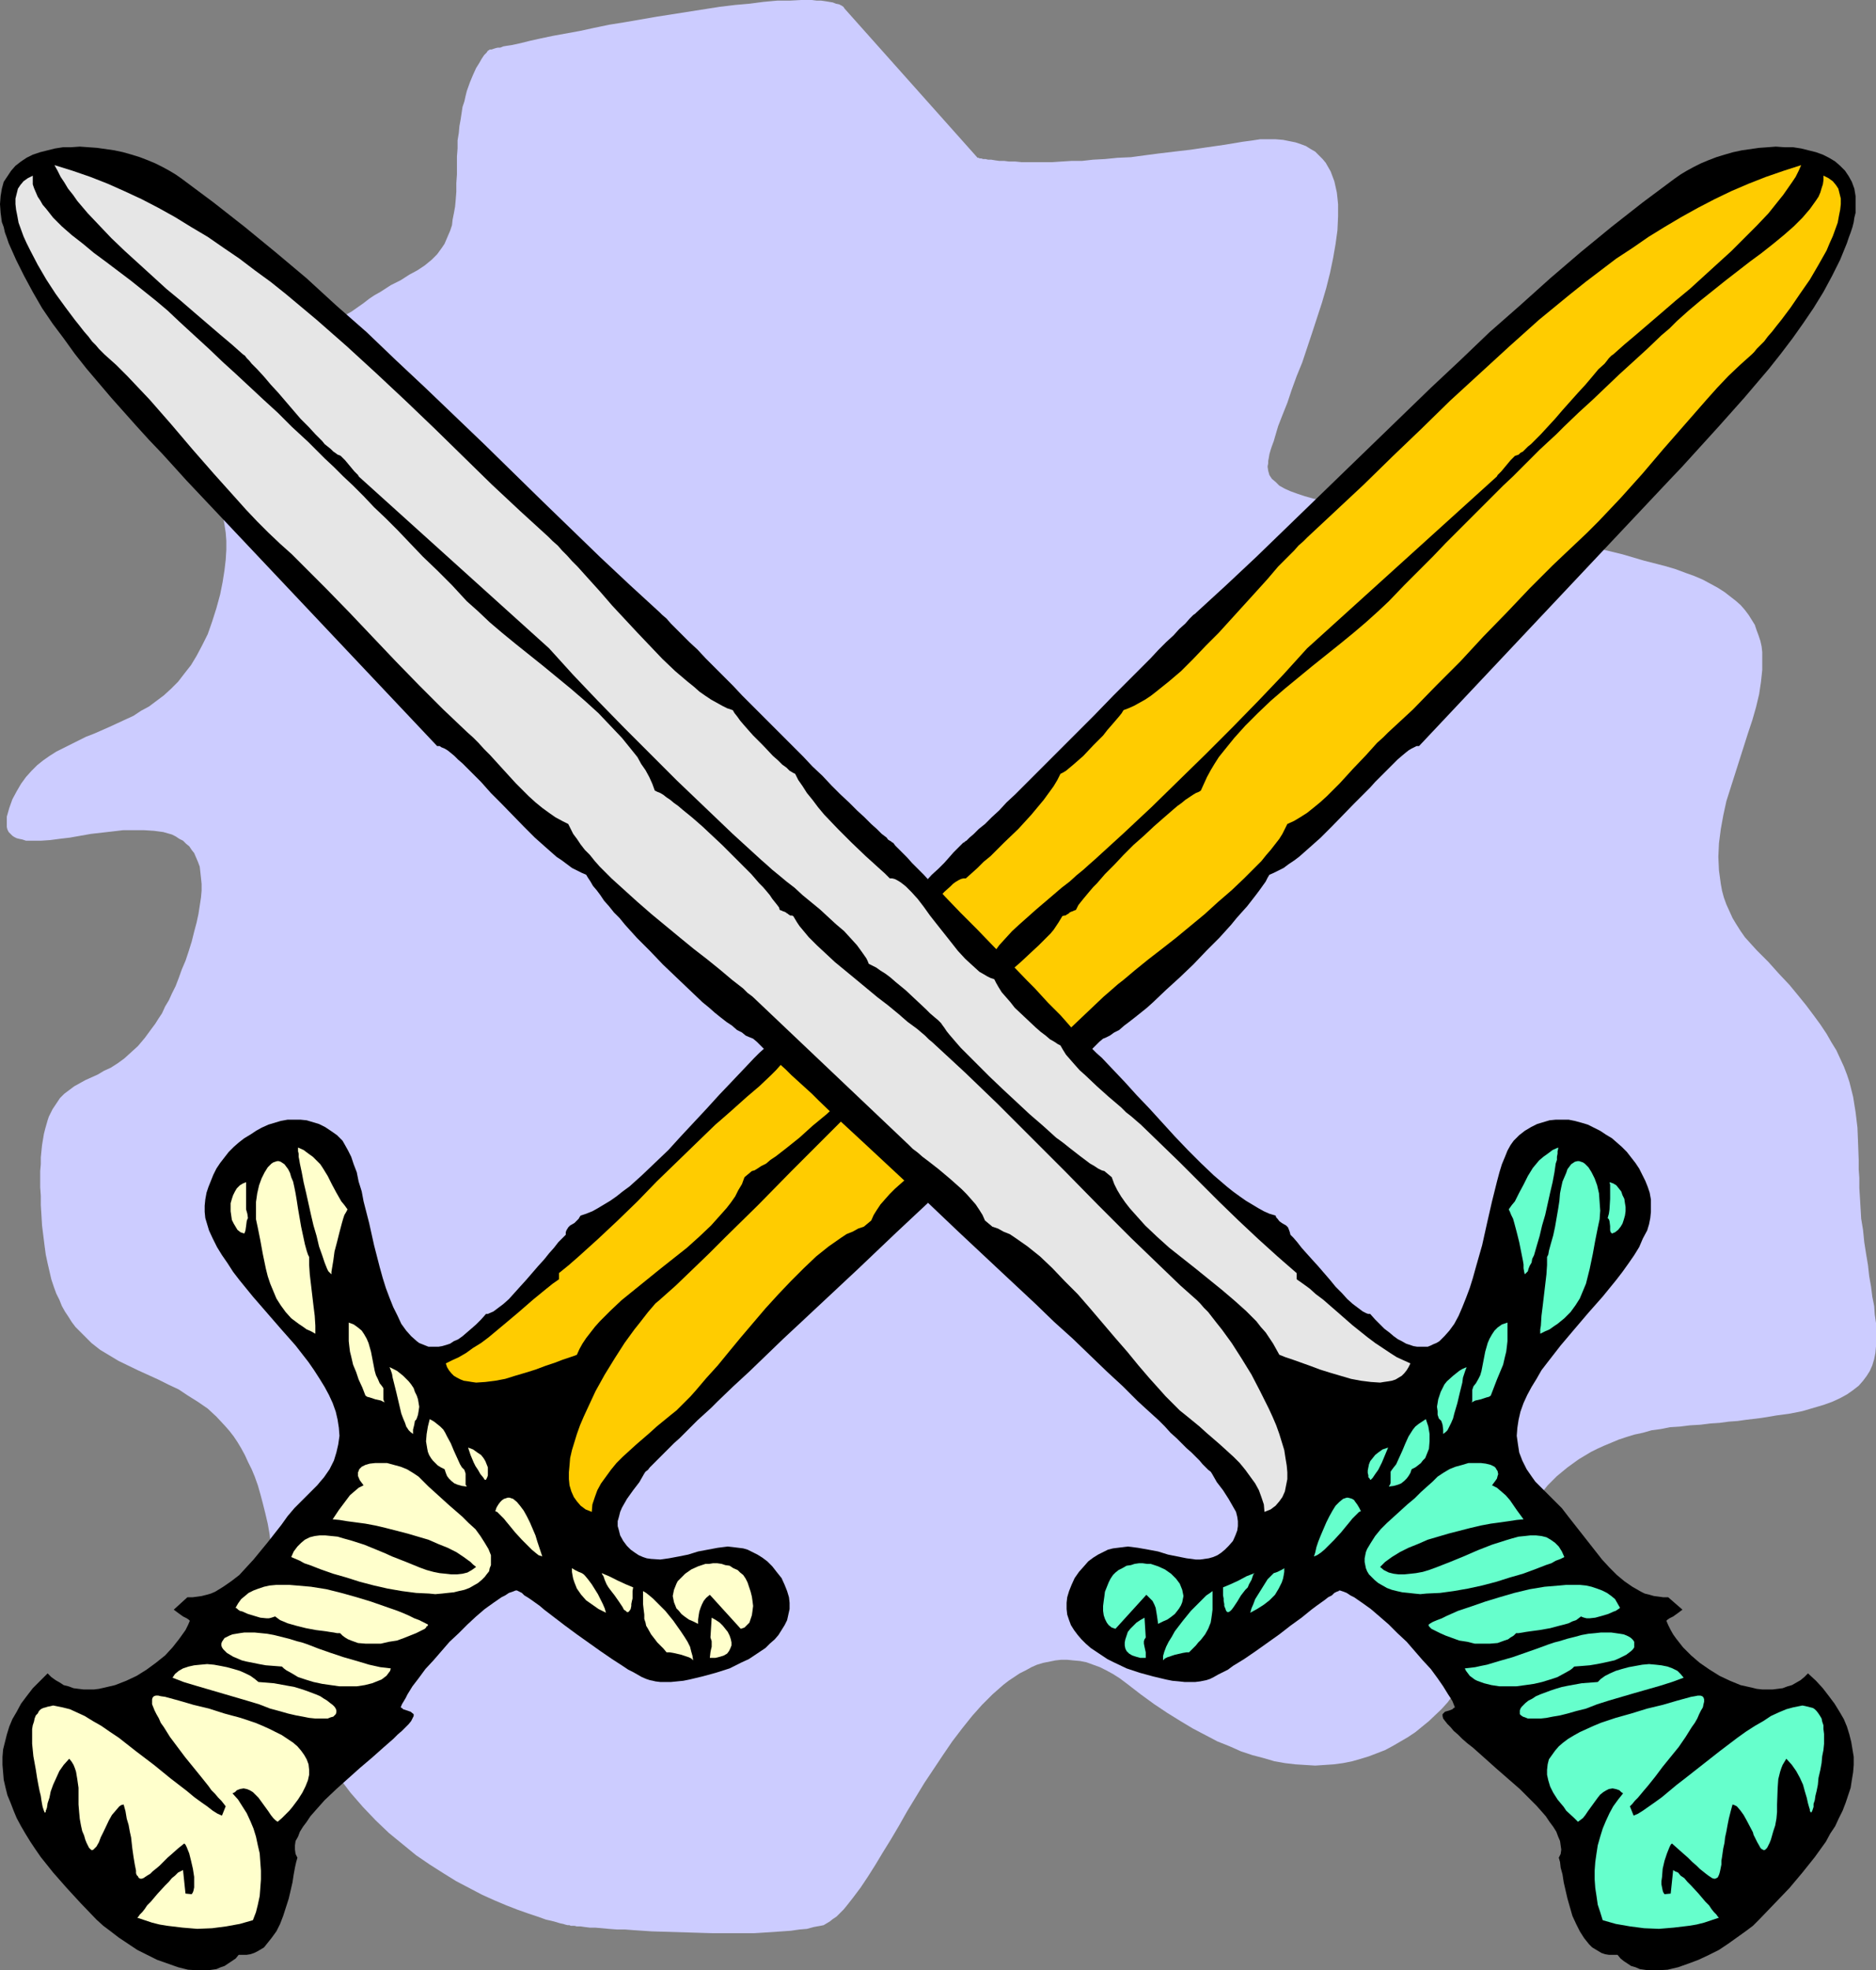
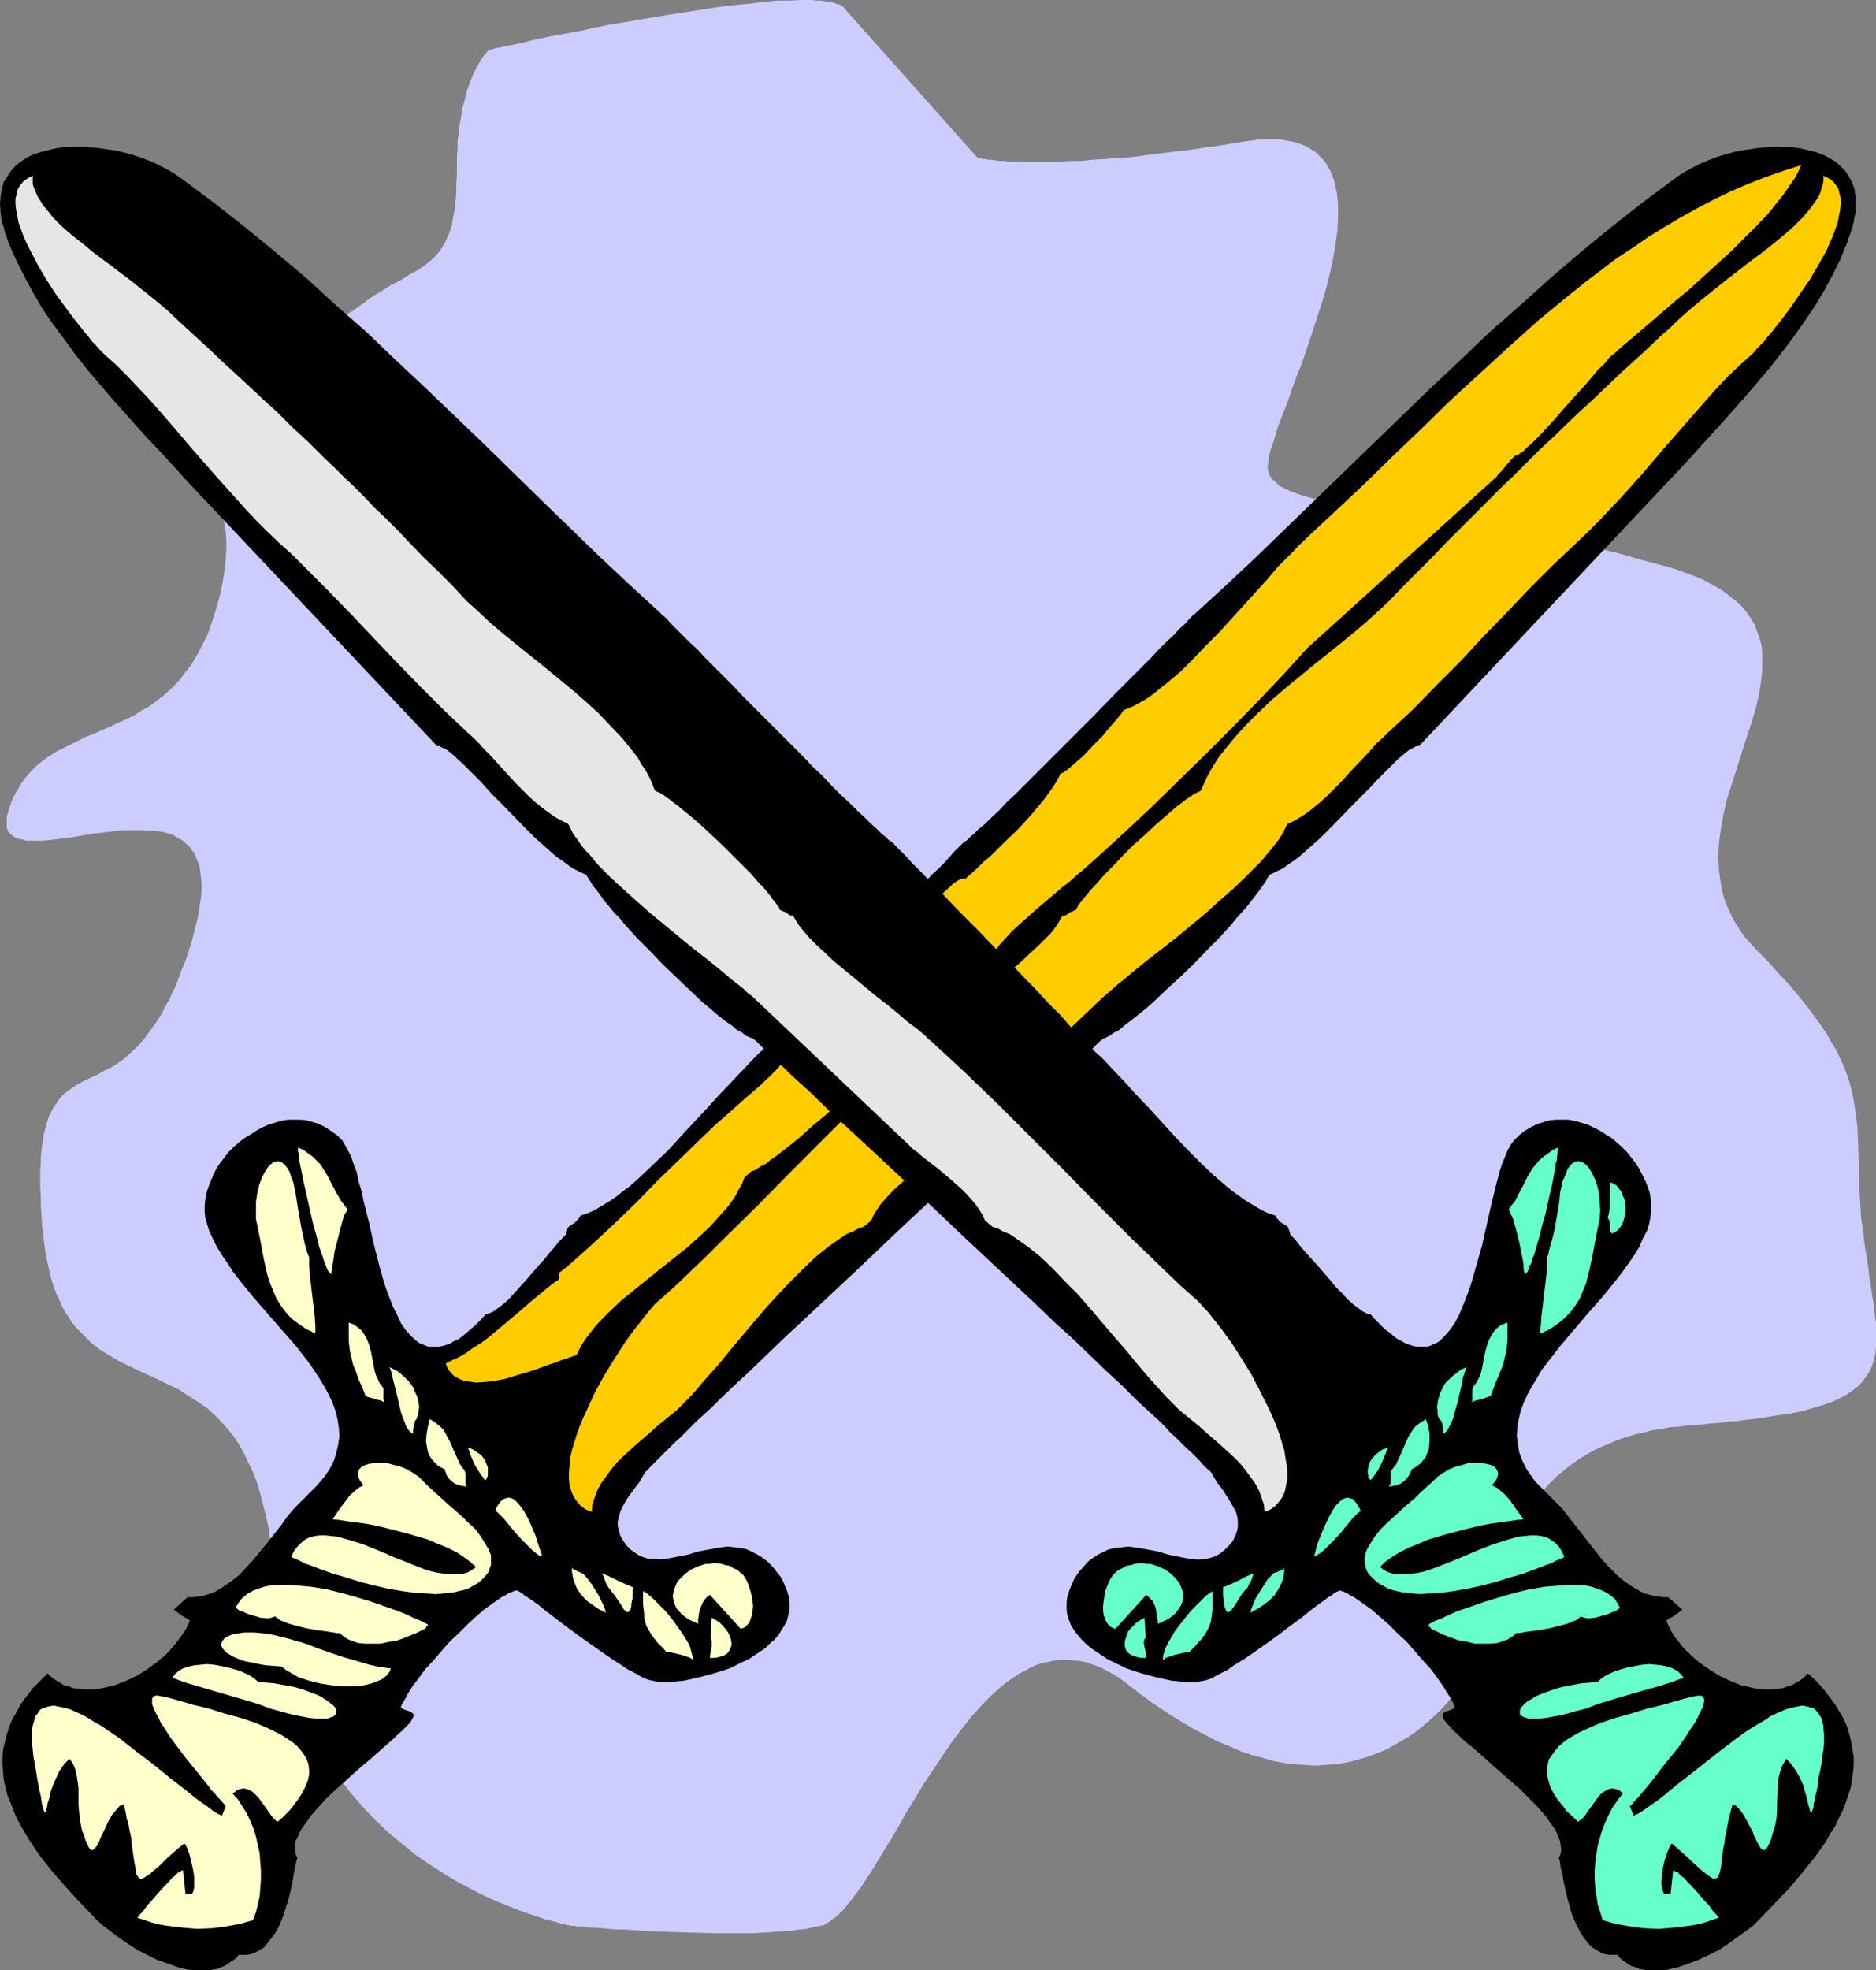
<svg xmlns="http://www.w3.org/2000/svg" xmlns:ns1="http://sodipodi.sourceforge.net/DTD/sodipodi-0.dtd" xmlns:ns2="http://www.inkscape.org/namespaces/inkscape" version="1.0" width="129.724mm" height="136.178mm" id="svg43" ns1:docname="Swords - Crossed 6.wmf">
  <rect width="100%" height="100%" fill="#808080" stroke="none" />
  <ns1:namedview id="namedview43" pagecolor="#ffffff" bordercolor="#000000" borderopacity="0.25" ns2:showpageshadow="2" ns2:pageopacity="0.0" ns2:pagecheckerboard="0" ns2:deskcolor="#d1d1d1" ns2:document-units="mm" />
  <defs id="defs1">
    <pattern id="WMFhbasepattern" patternUnits="userSpaceOnUse" width="6" height="6" x="0" y="0" />
  </defs>
  <path style="fill:#ccccff;fill-opacity:1;fill-rule:evenodd;stroke:none" d="m 220.745,2.262 -0.323,-0.485 -0.485,-0.323 -0.646,-0.323 -0.808,-0.162 -0.808,-0.323 -0.97,-0.162 -0.97,-0.162 -1.131,-0.162 h -1.131 L 212.181,0 h -2.747 l -3.07,0.162 h -3.232 l -3.555,0.323 -3.717,0.485 -3.717,0.323 -4.04,0.485 -8.242,1.293 -8.242,1.293 -8.403,1.454 -4.04,0.646 -3.878,0.808 -3.717,0.808 -3.555,0.646 -3.555,0.646 -3.07,0.646 -2.909,0.646 -2.586,0.646 -2.262,0.485 -1.131,0.162 -0.97,0.162 -0.808,0.323 h -0.646 l -0.646,0.162 -0.485,0.162 -0.485,0.162 h -0.323 -0.162 v 0 l -0.162,0.162 -0.323,0.162 -0.323,0.485 -0.646,0.646 -0.646,0.97 -0.646,1.131 -0.808,1.293 -0.808,1.778 -0.808,1.939 -0.808,2.262 -0.323,1.293 -0.323,1.454 -0.485,1.454 -0.485,3.232 -0.323,1.778 -0.162,1.778 -0.323,1.939 v 2.101 l -0.162,2.101 v 2.262 2.424 l -0.162,2.262 v 2.262 l -0.162,2.101 -0.162,1.778 -0.323,1.778 -0.323,1.616 -0.162,1.454 -0.485,1.454 -0.485,1.131 -0.485,1.131 -0.485,1.131 -0.646,0.97 -1.293,1.778 -1.454,1.454 -1.778,1.454 -1.939,1.293 -2.101,1.131 -2.262,1.454 -2.586,1.293 -2.747,1.778 -1.454,0.808 -1.454,0.97 -1.454,1.131 -1.616,1.131 -1.616,1.131 -1.778,0.97 -1.939,0.646 -1.939,0.646 -1.939,0.323 -2.101,0.323 H 79.992 77.891 l -4.363,-0.323 -4.202,-0.323 -4.363,-0.646 -4.202,-0.485 -1.939,-0.162 -1.939,-0.162 h -1.939 l -1.778,0.162 -1.616,0.162 -1.616,0.323 -1.454,0.485 -1.454,0.646 -1.131,0.97 -1.131,1.131 -0.97,1.293 -0.808,1.454 -0.646,1.778 -0.485,2.101 -0.162,1.131 -0.162,1.293 -0.162,1.293 v 1.293 l 0.162,2.747 0.162,2.586 0.323,2.424 0.485,2.101 0.646,1.939 0.485,1.939 0.808,1.616 0.808,1.616 0.808,1.454 0.97,1.454 1.939,2.586 2.101,2.424 1.939,2.424 1.778,2.586 0.97,1.293 0.646,1.454 0.808,1.454 0.646,1.616 0.485,1.778 0.323,1.778 0.323,2.101 0.162,2.101 v 2.424 l -0.162,2.586 -0.323,2.747 -0.485,3.07 -0.646,3.232 -0.97,3.555 -1.131,3.555 -1.131,3.232 -1.454,2.909 -1.454,2.747 -1.454,2.424 -1.778,2.262 -1.616,2.101 -1.778,1.778 -1.939,1.778 -1.939,1.454 -1.939,1.454 -2.101,1.131 -1.939,1.293 -2.101,0.97 -4.202,1.939 -4.04,1.778 -2.101,0.808 -1.939,0.97 -3.878,1.939 -1.939,0.97 -1.778,1.131 -1.616,1.131 -1.616,1.293 -1.454,1.454 -1.454,1.616 -1.293,1.778 -1.131,1.939 -1.131,2.101 -0.808,2.262 -0.323,1.131 -0.323,1.131 v 0.97 0.97 0.808 l 0.162,0.646 0.323,0.646 0.485,0.485 0.485,0.485 0.485,0.323 0.646,0.323 0.646,0.162 0.808,0.162 0.97,0.323 h 1.778 2.101 l 2.424,-0.162 2.424,-0.323 2.747,-0.323 5.494,-0.97 5.656,-0.646 2.747,-0.323 h 2.747 2.747 l 2.586,0.162 2.424,0.323 2.262,0.646 0.97,0.485 0.97,0.646 0.97,0.485 0.808,0.808 0.808,0.646 0.646,0.97 0.646,0.808 0.485,1.131 0.485,1.131 0.485,1.293 0.162,1.454 0.162,1.454 0.162,1.616 v 1.778 l -0.162,1.778 -0.323,2.101 -0.323,2.101 -0.485,2.262 -0.646,2.424 -0.646,2.586 -0.808,2.586 -0.808,2.424 -0.97,2.262 -0.808,2.262 -0.808,2.101 -0.97,1.939 -0.808,1.778 -0.97,1.616 -0.808,1.778 -0.97,1.454 -0.808,1.293 -0.97,1.293 -1.778,2.424 -1.778,2.101 -1.778,1.616 -1.778,1.616 -1.778,1.293 -1.778,1.131 -1.778,0.808 -1.616,0.97 -3.232,1.454 -2.909,1.616 -1.293,0.97 -1.293,0.97 -1.131,1.131 -0.97,1.454 -0.97,1.454 -0.97,1.939 -0.323,0.97 -0.323,1.131 -0.323,1.131 -0.323,1.293 -0.485,2.909 -0.162,1.616 -0.162,1.616 v 1.778 l -0.162,1.778 v 4.202 l 0.162,2.262 v 2.424 l 0.162,2.586 0.162,2.747 0.323,2.586 0.323,2.586 0.323,2.424 0.485,2.262 0.485,2.101 0.485,2.101 0.646,1.939 0.646,1.778 0.808,1.616 0.646,1.616 0.808,1.454 0.97,1.454 0.808,1.293 0.97,1.293 2.101,2.101 2.101,2.101 2.262,1.778 2.424,1.454 2.424,1.454 5.01,2.424 5.333,2.424 2.586,1.293 2.747,1.293 2.424,1.616 2.586,1.616 2.586,1.778 2.262,2.101 2.262,2.424 1.131,1.293 1.131,1.454 0.97,1.454 0.97,1.616 0.97,1.778 0.808,1.778 0.97,1.939 0.808,1.939 0.808,2.262 0.646,2.262 0.646,2.424 0.646,2.586 0.646,2.747 0.485,2.747 0.323,3.07 0.485,3.07 0.162,3.394 0.323,3.394 0.162,3.555 0.485,3.555 0.323,3.232 0.646,3.232 0.646,3.232 0.646,3.07 0.808,3.07 0.808,2.909 0.97,2.747 0.97,2.747 1.131,2.747 1.131,2.586 1.293,2.424 1.131,2.424 1.454,2.424 1.293,2.262 1.454,2.262 1.454,2.101 3.07,4.04 3.232,3.717 3.394,3.555 3.394,3.232 3.555,2.909 3.555,2.909 3.555,2.424 3.555,2.262 3.394,2.101 3.394,1.778 3.394,1.778 3.232,1.454 3.07,1.293 2.909,1.131 2.747,0.97 2.424,0.808 2.262,0.808 2.101,0.485 1.616,0.485 0.808,0.162 0.485,0.162 0.646,0.162 h 0.485 l 0.323,0.162 h 0.162 0.162 0.162 0.162 0.323 l 0.646,0.162 h 0.97 l 1.131,0.162 1.293,0.162 h 1.454 l 1.778,0.162 1.778,0.162 2.101,0.162 h 2.101 l 2.101,0.162 2.424,0.162 2.424,0.162 5.333,0.162 5.333,0.162 5.333,0.162 h 5.494 5.171 l 2.586,-0.162 2.424,-0.162 2.424,-0.162 2.262,-0.162 2.262,-0.323 1.939,-0.162 1.778,-0.485 1.778,-0.323 0.808,-0.162 0.808,-0.485 0.808,-0.485 0.808,-0.646 0.97,-0.646 0.808,-0.808 0.97,-0.97 0.808,-0.97 1.778,-2.262 1.939,-2.586 1.939,-2.909 1.939,-3.07 1.939,-3.232 2.101,-3.394 2.101,-3.555 2.101,-3.717 4.525,-7.434 4.848,-7.272 2.424,-3.555 2.586,-3.394 2.586,-3.232 2.586,-2.909 2.747,-2.747 2.747,-2.424 1.454,-1.131 1.454,-0.97 1.454,-0.97 1.616,-0.808 1.454,-0.808 1.454,-0.646 1.616,-0.485 1.616,-0.323 1.616,-0.323 1.454,-0.162 h 1.616 l 1.616,0.162 1.778,0.162 1.616,0.323 1.778,0.646 1.778,0.646 1.616,0.808 1.778,0.97 1.778,1.131 1.939,1.454 3.555,2.747 3.555,2.586 3.394,2.262 3.394,2.101 3.232,1.939 3.394,1.778 3.07,1.616 3.232,1.293 2.909,1.293 2.909,0.97 3.07,0.808 2.747,0.808 2.747,0.485 2.747,0.323 2.586,0.162 2.586,0.162 2.424,-0.162 2.424,-0.162 2.424,-0.323 2.424,-0.485 2.262,-0.646 2.101,-0.646 2.101,-0.808 2.101,-0.808 2.101,-1.131 1.939,-1.131 1.939,-1.131 1.939,-1.293 1.778,-1.454 1.778,-1.454 3.232,-3.07 1.616,-1.778 1.454,-1.939 1.293,-2.101 1.131,-2.262 1.131,-2.424 0.97,-2.424 0.97,-2.747 0.808,-2.747 1.778,-5.656 1.939,-5.818 1.939,-6.141 1.131,-2.909 1.293,-3.07 1.293,-2.909 1.454,-2.909 1.616,-2.747 1.778,-2.747 2.101,-2.586 2.101,-2.586 2.424,-2.424 2.747,-2.262 2.909,-2.101 3.232,-1.939 1.616,-0.808 1.778,-0.808 1.939,-0.808 1.939,-0.808 1.939,-0.646 2.101,-0.646 2.262,-0.485 2.262,-0.646 2.424,-0.323 2.424,-0.485 2.586,-0.162 2.586,-0.323 2.747,-0.162 2.586,-0.323 2.424,-0.162 2.424,-0.323 2.262,-0.162 2.262,-0.323 4.04,-0.485 3.878,-0.646 3.555,-0.485 3.232,-0.646 2.747,-0.808 2.747,-0.808 2.262,-0.808 2.101,-0.97 1.778,-0.97 1.616,-1.131 1.454,-1.131 1.131,-1.293 0.97,-1.293 0.808,-1.293 0.646,-1.454 0.485,-1.616 0.323,-1.616 0.162,-1.778 v -1.939 -1.939 -2.101 l -0.323,-2.262 -0.162,-2.262 -0.485,-2.424 -0.323,-2.586 -0.485,-2.747 -0.323,-2.909 -0.485,-2.909 -0.485,-3.07 -0.323,-3.232 -0.485,-2.909 -0.162,-2.747 -0.162,-2.747 -0.162,-2.586 v -1.293 -1.293 l -0.162,-2.262 v -2.424 l -0.162,-4.363 -0.162,-4.04 -0.485,-4.04 -0.646,-4.04 -0.485,-1.939 -0.485,-1.939 -0.646,-1.939 -0.808,-2.101 -0.97,-2.101 -0.97,-2.101 -1.293,-2.101 -1.293,-2.262 -1.616,-2.424 -1.778,-2.424 -1.939,-2.586 -2.101,-2.586 -2.262,-2.747 -2.747,-2.909 -2.747,-3.07 -3.07,-3.07 -1.616,-1.778 -1.454,-1.616 -1.131,-1.616 -1.131,-1.778 -0.97,-1.616 -0.808,-1.778 -0.808,-1.778 -0.646,-1.778 -0.485,-1.778 -0.323,-1.778 -0.485,-3.555 -0.162,-3.555 0.162,-3.555 0.485,-3.717 0.646,-3.555 0.808,-3.717 1.131,-3.555 2.262,-7.11 1.131,-3.555 1.131,-3.555 1.131,-3.394 0.97,-3.394 0.808,-3.394 0.485,-3.232 0.323,-3.07 v -3.232 -1.454 l -0.162,-1.454 -0.323,-1.454 -0.485,-1.454 -0.485,-1.293 -0.485,-1.454 -0.808,-1.293 -0.808,-1.293 -0.97,-1.293 -1.131,-1.293 -1.293,-1.131 -1.454,-1.131 -1.454,-1.131 -1.778,-1.131 -1.778,-0.97 -2.101,-1.131 -2.262,-0.97 -2.262,-0.808 -2.586,-0.97 -2.747,-0.808 -5.656,-1.454 -5.494,-1.616 -5.333,-1.293 -5.333,-1.131 -5.171,-1.131 -5.171,-1.131 -4.848,-0.808 -4.686,-0.97 -4.686,-0.808 -4.525,-0.808 -4.363,-0.646 -4.202,-0.646 -4.04,-0.485 -3.878,-0.646 -3.717,-0.485 -3.555,-0.485 -3.394,-0.646 -3.07,-0.485 -3.07,-0.485 -2.747,-0.485 -2.586,-0.485 -2.424,-0.485 -2.262,-0.646 -1.939,-0.646 -1.778,-0.646 -1.454,-0.646 -1.454,-0.808 -0.97,-0.97 -0.97,-0.808 -0.646,-0.97 -0.323,-1.131 -0.162,-1.131 0.162,-0.808 v -0.646 l 0.162,-0.808 0.162,-0.97 0.323,-1.131 0.323,-0.97 0.485,-1.293 0.323,-1.131 0.808,-2.747 1.131,-2.909 1.293,-3.232 1.131,-3.394 1.293,-3.555 1.454,-3.555 2.586,-7.757 2.586,-7.918 1.131,-3.878 0.97,-3.878 0.808,-3.878 0.646,-3.717 0.485,-3.555 0.162,-3.555 v -3.232 l -0.162,-1.616 -0.162,-1.454 -0.323,-1.454 -0.323,-1.454 -0.485,-1.293 -0.485,-1.293 -0.646,-1.131 -0.646,-1.131 -0.808,-0.97 -0.97,-0.97 -0.97,-0.97 -1.131,-0.646 -1.293,-0.808 -1.293,-0.485 -1.454,-0.485 -1.616,-0.323 -1.616,-0.323 -1.939,-0.162 h -1.939 -2.101 l -2.101,0.323 -2.424,0.323 -4.848,0.808 -4.525,0.646 -4.363,0.646 -4.202,0.485 -4.04,0.485 -3.717,0.485 -3.555,0.485 -3.555,0.162 -3.232,0.323 -3.07,0.162 -2.909,0.323 h -2.747 l -2.586,0.162 -2.424,0.162 h -2.262 -4.04 -1.778 l -1.616,-0.162 h -1.616 l -1.293,-0.162 h -1.293 l -1.131,-0.162 -0.97,-0.162 h -0.808 l -0.646,-0.162 h -0.646 l -0.485,-0.162 h -0.485 l -0.162,-0.162 h -0.162 -0.162 z" id="path1" />
  <path style="fill:#000000;fill-opacity:1;fill-rule:evenodd;stroke:none" d="m 62.378,510.65 h 0.97 1.131 l 0.97,-0.162 0.97,-0.323 0.97,-0.485 0.808,-0.485 0.808,-0.485 0.646,-0.808 1.293,-1.616 1.293,-1.778 0.97,-1.939 0.808,-2.101 1.454,-4.525 0.485,-2.101 0.485,-2.101 0.323,-2.101 0.323,-1.778 0.323,-1.454 0.323,-1.131 -0.485,-0.97 -0.162,-1.131 v -1.131 l 0.162,-1.131 0.646,-1.131 0.485,-1.293 0.808,-1.293 0.97,-1.293 0.97,-1.454 1.131,-1.293 1.293,-1.454 1.293,-1.454 3.07,-2.909 6.141,-5.494 3.232,-2.747 2.909,-2.586 1.293,-1.131 1.293,-1.131 1.131,-1.131 1.131,-0.97 0.97,-0.97 0.808,-0.808 0.646,-0.808 0.323,-0.646 0.323,-0.646 v -0.485 l -0.808,-0.646 -0.97,-0.323 -0.97,-0.323 -0.323,-0.323 -0.323,-0.162 0.323,-0.808 0.485,-0.808 0.485,-0.808 0.485,-0.97 1.293,-2.101 1.616,-2.101 1.778,-2.424 2.101,-2.262 2.101,-2.424 2.101,-2.424 2.424,-2.262 2.262,-2.262 2.262,-2.101 2.262,-1.939 2.262,-1.616 2.101,-1.454 0.97,-0.485 0.97,-0.646 0.97,-0.323 0.808,-0.323 h 0.323 l 0.323,0.162 0.323,0.162 0.646,0.323 0.646,0.646 0.808,0.485 0.97,0.646 1.131,0.808 1.131,0.808 1.131,0.97 2.747,2.101 2.747,2.101 3.07,2.262 6.141,4.363 3.07,2.101 2.747,1.778 1.454,0.97 1.293,0.646 1.131,0.646 1.131,0.646 1.131,0.485 0.97,0.323 0.808,0.162 0.646,0.162 1.293,0.162 h 2.747 l 1.616,-0.162 1.616,-0.162 1.616,-0.323 3.394,-0.808 3.555,-0.97 3.555,-1.131 3.232,-1.616 1.778,-0.808 1.454,-0.97 1.454,-0.97 1.454,-0.97 1.131,-1.131 1.293,-1.131 0.97,-1.131 0.808,-1.293 0.808,-1.293 0.646,-1.293 0.323,-1.454 0.323,-1.454 v -1.616 l -0.162,-1.454 -0.485,-1.616 -0.646,-1.616 -0.808,-1.778 -1.293,-1.616 -1.131,-1.454 -1.293,-1.293 -1.293,-0.97 -1.293,-0.808 -1.293,-0.646 -1.293,-0.646 -1.131,-0.323 -1.293,-0.162 -1.293,-0.162 -1.454,-0.162 -2.586,0.323 -2.586,0.485 -2.586,0.485 -2.586,0.808 -2.424,0.485 -2.586,0.485 -2.262,0.323 -2.424,-0.162 -1.131,-0.162 -0.97,-0.323 -1.131,-0.485 -0.97,-0.646 -1.131,-0.808 -0.97,-0.97 -0.97,-1.293 -0.808,-1.454 -0.323,-1.293 -0.323,-1.131 v -1.293 l 0.323,-1.131 0.323,-1.293 0.485,-1.131 1.293,-2.262 1.616,-2.262 1.616,-2.101 1.293,-2.262 0.323,-0.485 0.646,-0.485 0.485,-0.646 0.808,-0.808 0.97,-0.97 0.97,-0.97 1.131,-1.131 1.131,-1.131 1.293,-1.293 1.454,-1.293 1.454,-1.454 1.616,-1.616 1.616,-1.616 1.778,-1.616 1.778,-1.616 1.778,-1.778 4.04,-3.878 4.202,-3.878 4.363,-4.202 4.525,-4.363 4.686,-4.363 5.01,-4.686 9.858,-9.211 10.019,-9.534 10.019,-9.373 4.848,-4.525 4.686,-4.363 4.525,-4.363 4.525,-4.04 4.202,-3.878 3.878,-3.878 1.939,-1.778 1.778,-1.616 1.778,-1.616 1.616,-1.616 1.616,-1.454 1.454,-1.454 1.454,-1.293 1.293,-1.293 1.293,-1.131 1.131,-1.131 0.97,-0.97 0.97,-0.808 0.808,-0.323 0.97,-0.485 1.131,-0.808 1.293,-0.646 1.293,-1.131 1.293,-0.97 1.454,-1.131 1.616,-1.293 1.616,-1.293 1.616,-1.454 3.394,-3.232 3.555,-3.232 3.555,-3.394 3.394,-3.555 3.394,-3.394 3.07,-3.394 1.454,-1.778 1.293,-1.454 1.454,-1.616 1.131,-1.454 1.131,-1.454 0.97,-1.293 0.808,-1.131 0.808,-1.131 0.485,-0.97 0.485,-0.808 1.131,-0.485 1.293,-0.646 1.293,-0.646 1.293,-0.97 1.454,-0.97 1.293,-0.97 2.747,-2.424 2.909,-2.586 2.909,-2.909 5.818,-5.979 2.747,-2.747 1.454,-1.454 1.293,-1.454 2.586,-2.586 1.131,-1.131 2.101,-2.101 1.131,-0.97 0.97,-0.808 0.808,-0.646 0.808,-0.485 0.646,-0.323 0.646,-0.323 h 0.646 l 65.448,-69.487 3.232,-3.394 6.464,-7.11 3.232,-3.555 6.626,-7.434 6.464,-7.595 3.07,-3.878 3.07,-4.04 2.747,-3.878 2.747,-4.04 2.586,-4.202 2.262,-4.202 2.101,-4.202 1.778,-4.363 0.485,-1.454 0.485,-1.293 0.485,-1.454 0.323,-1.293 0.162,-1.131 0.323,-1.293 v -2.262 -2.101 l -0.323,-1.939 -0.646,-1.778 -0.808,-1.454 -0.97,-1.454 -1.293,-1.293 -1.293,-1.131 -1.616,-0.97 -1.616,-0.808 -1.778,-0.646 -1.939,-0.485 -1.939,-0.485 -2.101,-0.323 h -2.262 l -2.262,-0.162 -2.101,0.162 -2.262,0.162 -2.262,0.323 -2.262,0.323 -2.262,0.485 -2.262,0.646 -2.101,0.646 -2.101,0.808 -1.939,0.808 -1.939,0.97 -1.778,0.97 -1.616,0.97 -1.616,1.131 -8.242,6.141 -8.242,6.464 -8.08,6.626 -7.918,6.787 -7.918,7.11 -7.918,6.949 -7.595,7.272 -7.757,7.272 -15.19,14.705 -15.352,14.867 -15.19,14.705 -7.757,7.272 -7.757,7.11 -0.323,0.323 -0.485,0.323 -0.97,0.97 -1.131,1.293 -1.616,1.454 -1.454,1.616 -1.939,1.778 -1.939,1.939 -2.101,2.262 -2.262,2.262 -2.424,2.424 -2.424,2.424 -2.586,2.586 -5.171,5.333 -5.333,5.333 -5.333,5.333 -2.586,2.586 -2.424,2.424 -2.586,2.586 -2.262,2.262 -2.262,2.101 -1.939,2.101 -1.939,1.778 -1.778,1.778 -1.616,1.293 -1.293,1.293 -1.131,0.97 -0.485,0.485 -0.323,0.323 -0.323,0.162 -0.323,0.323 h -0.162 l -0.162,0.162 -0.646,0.646 -0.808,0.808 -0.97,0.97 -1.131,1.293 -1.293,1.454 -1.454,1.454 -1.778,1.616 -1.778,1.939 -1.778,1.778 -1.939,2.101 -4.04,4.202 -4.363,4.363 -4.363,4.525 -4.363,4.363 -4.202,4.363 -1.939,1.939 -1.939,1.939 -1.616,1.939 -1.778,1.616 -1.454,1.616 -1.454,1.454 -1.131,1.293 -0.97,1.131 -0.808,0.97 -0.646,0.646 -0.323,0.646 -0.162,0.162 -1.293,1.131 -1.293,1.131 -1.454,1.293 -1.293,1.293 -2.909,3.07 -3.07,3.232 -3.232,3.394 -3.232,3.555 -6.787,7.272 -3.232,3.555 -3.555,3.394 -3.394,3.232 -3.232,2.909 -1.778,1.293 -1.616,1.293 -1.616,1.131 -1.616,0.97 -1.616,0.97 -1.454,0.808 -1.616,0.646 -1.454,0.485 -0.323,0.485 -0.162,0.323 -0.646,0.646 -0.485,0.485 -1.131,0.646 -0.485,0.485 -0.485,0.808 -0.162,0.485 v 0.646 l -0.323,0.323 -0.485,0.485 -1.131,1.131 -1.131,1.454 -1.293,1.454 -1.293,1.616 -1.616,1.778 -3.07,3.555 -1.616,1.778 -1.454,1.616 -1.454,1.616 -1.454,1.293 -1.293,0.97 -1.293,0.97 -1.131,0.485 -0.323,0.162 h -0.485 l -1.293,1.454 -1.293,1.293 -1.293,1.131 -1.131,0.97 -1.131,0.97 -1.131,0.808 -1.131,0.485 -0.97,0.646 -0.97,0.323 -1.131,0.323 -0.97,0.162 h -0.808 -0.97 -0.808 l -0.808,-0.323 -0.808,-0.323 -0.808,-0.323 -0.646,-0.485 -1.454,-1.293 -1.293,-1.454 -1.293,-1.778 -0.97,-2.101 -1.131,-2.262 -0.97,-2.424 -0.97,-2.586 -0.808,-2.586 -0.808,-2.909 -1.454,-5.656 -1.293,-5.818 -1.454,-5.656 -0.485,-2.586 -0.808,-2.586 -0.485,-2.424 -0.808,-2.101 -0.646,-1.939 -0.808,-1.616 -0.808,-1.454 -0.646,-1.131 -1.454,-1.454 -1.616,-1.131 -1.454,-0.97 -1.616,-0.808 -1.616,-0.485 -1.616,-0.485 -1.616,-0.162 h -1.778 -1.616 l -1.778,0.323 -1.616,0.485 -1.616,0.485 -1.778,0.808 -1.454,0.808 -1.454,0.97 -1.616,0.97 -1.454,1.131 -1.293,1.131 -1.293,1.293 -1.131,1.454 -1.131,1.454 -0.97,1.454 -0.808,1.616 -0.646,1.616 -0.646,1.616 -0.485,1.454 -0.323,1.778 -0.162,1.616 v 1.616 l 0.162,1.616 0.485,1.616 0.485,1.616 0.97,2.101 1.131,2.262 1.293,2.101 1.454,2.101 1.454,2.262 1.616,2.101 3.555,4.363 7.434,8.565 3.717,4.202 3.394,4.363 1.454,2.101 1.454,2.262 1.293,2.101 1.131,2.101 0.97,2.101 0.808,2.262 0.485,2.101 0.323,2.101 0.162,2.101 -0.323,2.262 -0.485,2.101 -0.646,2.101 -1.131,2.262 -1.454,2.101 -0.97,1.131 -0.808,0.97 -1.131,1.131 -1.131,1.131 -1.778,1.778 -1.939,1.939 -1.778,2.101 -1.616,2.262 -3.555,4.525 -3.717,4.525 -1.939,2.101 -1.778,1.939 -2.101,1.616 -2.101,1.454 -2.101,1.293 -1.131,0.485 -1.131,0.323 -1.293,0.323 -1.131,0.162 -1.293,0.162 h -1.293 l -3.555,3.232 0.646,0.485 0.646,0.485 1.131,0.808 0.97,0.485 0.485,0.323 0.323,0.323 -0.485,1.131 -0.646,1.293 -1.616,2.262 -1.778,2.262 -1.939,2.101 -2.424,1.939 -2.424,1.778 -2.586,1.616 -2.747,1.293 -2.909,1.131 -2.747,0.646 -1.454,0.323 -1.293,0.162 h -1.454 -1.293 l -1.293,-0.162 -1.293,-0.162 -1.293,-0.485 -1.293,-0.323 -0.97,-0.646 -1.131,-0.646 -1.131,-0.808 -0.97,-0.97 -1.939,1.939 -1.939,1.939 -1.616,2.101 -1.454,1.939 -1.131,2.101 -1.131,1.939 -0.808,1.939 -0.646,2.101 -0.485,1.939 -0.485,1.939 -0.162,1.939 v 2.101 l 0.162,1.939 0.162,1.939 0.485,2.101 0.485,1.939 0.808,1.939 0.808,2.101 0.808,1.939 1.131,2.101 1.131,1.939 1.293,2.101 1.293,1.939 1.454,2.101 3.232,4.04 3.555,4.04 3.717,4.04 4.04,4.202 1.778,1.616 1.939,1.454 2.101,1.616 2.424,1.616 2.424,1.616 2.586,1.293 2.586,1.293 2.747,0.97 2.747,0.97 2.586,0.646 2.586,0.162 h 1.293 1.293 l 1.131,-0.162 1.131,-0.162 1.131,-0.485 0.97,-0.323 0.97,-0.646 0.97,-0.646 0.97,-0.646 z" id="path2" />
  <path style="fill:#ffcc00;fill-opacity:1;fill-rule:evenodd;stroke:none" d="m 391.072,124.592 -49.45,44.763 -6.302,6.949 -6.464,6.787 -6.787,6.949 -6.949,6.949 -7.11,6.949 -7.11,6.949 -7.434,6.949 -7.434,6.787 -1.293,1.131 -1.616,1.454 -1.778,1.454 -1.778,1.616 -2.101,1.616 -2.262,1.939 -4.363,3.717 -4.363,3.878 -1.939,1.778 -1.778,1.939 -1.616,1.778 -1.293,1.778 -1.131,1.616 -0.485,0.646 -0.162,0.808 -0.97,0.485 -1.131,0.485 -1.131,0.808 -1.131,0.808 -1.293,0.97 -1.293,1.131 -2.747,2.262 -2.747,2.424 -2.424,2.424 -1.293,1.131 -0.97,0.97 -1.131,0.808 -0.808,0.808 -0.162,0.485 -0.646,0.646 -0.485,0.97 -0.808,0.808 -0.97,1.131 -0.97,1.131 -1.131,1.293 -1.293,1.293 -1.293,1.454 -1.616,1.454 -3.07,3.232 -3.394,3.232 -7.11,6.626 -3.717,3.07 -3.394,3.07 -1.616,1.293 -1.616,1.293 -1.454,1.131 -1.454,1.131 -1.454,0.97 -1.131,0.97 -1.293,0.646 -0.97,0.646 -0.808,0.485 -0.646,0.162 -1.939,1.616 -0.646,1.778 -0.97,1.616 -0.808,1.616 -1.131,1.616 -1.131,1.454 -1.293,1.454 -2.747,3.07 -3.07,2.909 -3.232,2.909 -6.949,5.494 -6.787,5.494 -3.394,2.747 -2.909,2.747 -2.747,2.747 -1.293,1.454 -1.131,1.454 -1.131,1.454 -0.97,1.454 -0.808,1.454 -0.646,1.454 -0.808,0.323 -0.97,0.323 -1.939,0.646 -2.101,0.808 -2.424,0.808 -2.586,0.97 -2.586,0.808 -2.747,0.808 -2.586,0.808 -2.586,0.485 -2.586,0.323 -2.424,0.162 -1.131,-0.162 -0.97,-0.162 -1.131,-0.162 -0.808,-0.323 -0.97,-0.485 -0.808,-0.485 -0.646,-0.646 -0.646,-0.808 -0.485,-0.808 -0.323,-0.97 1.616,-0.808 1.778,-0.808 1.939,-1.131 1.778,-1.293 2.101,-1.293 1.939,-1.454 3.878,-3.232 4.04,-3.394 3.717,-3.232 1.778,-1.454 1.778,-1.454 1.616,-1.293 1.616,-1.131 v -1.778 0.162 l 2.586,-2.101 2.586,-2.262 5.01,-4.525 5.171,-4.848 5.171,-5.01 5.01,-5.171 5.171,-5.01 5.171,-5.01 5.01,-4.848 1.131,-0.97 1.293,-1.131 1.293,-1.131 1.454,-1.293 3.07,-2.747 3.232,-2.747 3.07,-2.909 1.293,-1.293 1.293,-1.454 1.293,-1.293 0.97,-1.293 0.808,-1.293 0.646,-1.131 0.808,-0.323 0.97,-0.646 0.97,-0.646 1.131,-0.97 1.293,-0.97 1.454,-1.131 2.747,-2.586 2.586,-2.586 1.293,-1.454 1.131,-1.293 0.97,-1.293 0.808,-1.293 0.646,-1.131 0.485,-0.97 0.97,-0.323 0.97,-0.485 0.97,-0.485 0.97,-0.646 1.939,-1.616 1.939,-1.778 1.939,-2.101 1.778,-2.262 3.555,-4.686 1.778,-2.262 1.616,-2.262 1.616,-2.101 1.616,-1.778 1.616,-1.454 0.646,-0.646 0.646,-0.485 0.808,-0.485 0.646,-0.323 0.646,-0.162 h 0.646 l 1.454,-1.293 1.616,-1.454 1.616,-1.616 1.778,-1.454 3.555,-3.555 3.717,-3.555 3.394,-3.717 1.616,-1.939 1.616,-1.939 1.293,-1.778 1.293,-1.778 0.97,-1.616 0.808,-1.616 0.646,-0.323 0.808,-0.485 0.97,-0.808 0.97,-0.808 1.293,-1.131 1.293,-1.131 2.586,-2.747 2.586,-2.586 1.131,-1.454 1.131,-1.293 0.97,-1.131 0.97,-1.131 0.646,-0.808 0.485,-0.808 1.293,-0.485 1.454,-0.646 1.454,-0.808 1.454,-0.808 1.454,-0.97 1.454,-1.131 1.616,-1.293 1.616,-1.293 3.232,-2.747 3.232,-3.232 3.232,-3.394 3.394,-3.394 6.464,-7.11 3.232,-3.555 3.07,-3.394 2.747,-3.232 1.454,-1.454 1.454,-1.454 1.293,-1.293 1.131,-1.293 1.293,-1.131 1.131,-1.131 7.272,-6.787 7.434,-6.949 7.434,-7.272 7.595,-7.272 7.434,-7.272 7.757,-7.11 7.757,-7.11 7.757,-6.949 8.08,-6.626 4.04,-3.232 4.04,-3.07 4.04,-3.07 4.202,-2.747 4.202,-2.909 4.202,-2.586 4.363,-2.586 4.363,-2.424 4.363,-2.262 4.363,-2.101 4.525,-1.939 4.525,-1.778 4.686,-1.616 4.525,-1.454 -0.646,1.454 -0.808,1.616 -0.97,1.454 -2.262,3.232 -1.293,1.616 -2.586,3.232 -3.07,3.232 -3.232,3.232 -3.394,3.394 -3.555,3.232 -7.272,6.626 -3.717,3.07 -3.555,3.07 -3.394,2.909 -3.394,2.909 -3.07,2.586 -2.909,2.586 -0.485,0.323 -0.646,0.646 -0.485,0.646 -0.646,0.808 -1.616,1.454 -1.616,1.939 -1.778,2.101 -1.939,2.101 -4.04,4.525 -1.939,2.262 -1.939,2.101 -1.778,1.939 -1.778,1.778 -0.808,0.808 -0.808,0.646 -0.646,0.646 -0.646,0.646 -0.646,0.323 -0.485,0.485 -0.485,0.162 -0.485,0.162 -0.162,0.162 -0.323,0.323 -0.646,0.646 -1.616,1.939 -0.808,0.97 -0.646,0.646 -0.323,0.323 -0.162,0.323 z" id="path3" />
  <path style="fill:#ffcc00;fill-opacity:1;fill-rule:evenodd;stroke:none" d="m 411.756,142.045 -2.909,2.747 -3.07,2.909 -5.979,5.979 -5.979,6.302 -6.141,6.302 -5.979,6.464 -6.302,6.302 -6.141,6.302 -6.464,5.979 -1.293,1.293 -1.616,1.454 -1.454,1.616 -1.454,1.616 -3.394,3.555 -3.394,3.717 -3.394,3.394 -1.778,1.616 -1.778,1.454 -1.616,1.293 -1.778,1.131 -1.616,0.97 -1.778,0.808 -0.646,1.293 -0.646,1.293 -0.808,1.293 -1.131,1.454 -1.131,1.454 -1.131,1.293 -1.293,1.616 -1.454,1.454 -3.07,3.07 -3.232,3.07 -3.555,3.07 -3.555,3.232 -3.717,3.07 -3.717,3.07 -3.717,2.909 -3.555,2.747 -3.394,2.747 -3.07,2.586 -1.454,1.131 -1.293,1.131 -1.293,1.131 -1.131,0.97 -40.885,38.784 -1.131,0.97 -1.131,0.97 -1.293,1.131 -1.454,0.97 -2.909,2.262 -2.909,2.586 -2.909,2.586 -1.293,1.293 -1.293,1.454 -1.131,1.293 -0.97,1.454 -0.808,1.293 -0.646,1.454 -1.939,1.616 -1.454,0.485 -1.454,0.808 -1.616,0.646 -1.454,0.97 -1.616,1.131 -1.616,1.131 -1.616,1.293 -1.616,1.293 -3.232,3.07 -3.394,3.394 -3.232,3.394 -3.394,3.717 -6.464,7.595 -3.07,3.717 -1.454,1.778 -1.454,1.778 -3.07,3.394 -2.747,3.232 -1.293,1.454 -1.293,1.293 -1.293,1.293 -1.131,1.131 -1.616,1.293 -1.778,1.454 -1.778,1.454 -1.778,1.616 -3.555,3.07 -3.555,3.232 -1.616,1.616 -1.454,1.778 -1.293,1.778 -1.293,1.778 -0.97,1.778 -0.646,1.778 -0.646,1.939 -0.162,1.939 -1.616,-0.646 -1.293,-0.97 -0.97,-1.131 -0.808,-1.131 -0.646,-1.454 -0.485,-1.616 -0.162,-1.616 v -1.778 l 0.162,-1.778 0.162,-1.939 0.485,-2.101 0.646,-2.101 0.646,-2.101 0.808,-2.262 0.97,-2.262 0.97,-2.101 2.101,-4.525 2.424,-4.363 2.586,-4.202 2.586,-4.04 1.293,-1.778 1.293,-1.778 1.293,-1.616 1.131,-1.454 1.131,-1.454 0.97,-1.131 0.97,-1.131 0.97,-0.808 4.363,-3.878 4.202,-4.04 4.363,-4.202 4.202,-4.202 8.726,-8.565 8.726,-8.888 8.726,-8.726 8.726,-8.726 4.202,-4.202 4.363,-4.04 4.202,-4.04 4.202,-3.878 0.97,-0.808 0.97,-0.97 2.101,-1.778 2.424,-1.778 2.586,-2.101 2.586,-2.262 2.909,-2.101 5.656,-4.686 2.747,-2.262 2.586,-2.262 2.424,-2.262 2.262,-2.101 2.101,-2.101 0.97,-0.97 0.808,-0.97 0.646,-0.97 0.646,-0.97 0.485,-0.808 0.485,-0.808 0.485,-0.162 h 0.323 l 0.485,-0.323 0.323,-0.162 0.162,-0.162 0.162,-0.162 0.323,-0.162 0.485,-0.162 0.323,-0.162 0.485,-0.162 0.323,-0.646 0.323,-0.646 0.646,-0.808 0.646,-0.808 0.808,-0.97 0.808,-0.97 0.97,-1.131 0.97,-0.97 2.101,-2.424 2.424,-2.424 2.424,-2.586 2.586,-2.586 2.747,-2.424 2.586,-2.424 2.586,-2.262 2.424,-2.101 1.131,-0.97 1.131,-0.808 0.97,-0.808 0.97,-0.646 0.97,-0.646 0.808,-0.485 0.808,-0.323 0.485,-0.323 0.808,-1.778 0.808,-1.778 0.97,-1.778 0.97,-1.616 1.131,-1.778 1.293,-1.616 2.747,-3.394 2.909,-3.232 3.232,-3.232 3.394,-3.232 3.555,-3.07 7.272,-5.979 7.272,-5.818 3.555,-2.909 3.232,-2.747 3.232,-2.909 2.747,-2.586 4.04,-4.202 3.878,-3.878 3.555,-3.555 3.394,-3.555 3.394,-3.394 3.07,-3.07 2.909,-2.909 2.909,-2.909 2.747,-2.747 2.586,-2.424 2.424,-2.424 2.262,-2.262 2.262,-2.262 2.262,-2.101 2.101,-1.939 1.939,-1.939 3.878,-3.717 3.717,-3.394 6.949,-6.626 3.555,-3.232 3.717,-3.394 3.717,-3.555 2.101,-1.778 1.939,-1.939 3.07,-2.747 3.07,-2.586 6.464,-5.171 6.464,-5.01 3.07,-2.262 3.07,-2.424 2.747,-2.262 2.586,-2.262 2.262,-2.262 1.939,-2.262 0.808,-1.131 0.808,-1.131 0.646,-0.97 0.485,-1.131 0.323,-1.131 0.323,-0.97 0.162,-1.131 v -1.131 l 1.293,0.646 1.131,0.808 0.808,0.97 0.646,0.97 0.323,1.293 0.323,1.293 v 1.454 l -0.162,1.454 -0.323,1.616 -0.323,1.778 -0.646,1.778 -0.646,1.778 -0.808,1.778 -0.808,1.939 -2.101,3.717 -2.262,3.878 -2.586,3.717 -2.424,3.555 -2.424,3.232 -1.293,1.616 -1.131,1.454 -1.131,1.293 -0.97,1.293 -0.97,0.97 -0.97,0.97 -0.646,0.808 -0.646,0.646 -3.07,2.747 -3.07,2.909 -2.909,3.07 -2.747,3.07 -5.656,6.464 -5.656,6.464 -5.494,6.464 -5.656,6.302 -2.909,3.07 -2.909,3.07 -2.909,2.909 z" id="path4" />
-   <path style="fill:#ffffcc;fill-opacity:1;fill-rule:evenodd;stroke:none" d="m 64.802,318.187 -0.162,0.323 -0.162,0.485 -0.162,1.293 -0.162,1.131 -0.162,0.485 -0.162,0.323 -0.97,-0.323 -0.808,-0.646 -0.485,-0.808 -0.485,-0.808 -0.485,-0.97 -0.162,-1.131 -0.162,-1.131 v -1.131 -0.97 l 0.323,-1.131 0.323,-0.97 0.485,-0.97 0.485,-0.808 0.808,-0.808 0.808,-0.485 0.808,-0.323 v 0.646 1.131 1.293 1.293 2.747 l 0.323,1.131 z" id="path5" />
  <path style="fill:#ffffcc;fill-opacity:1;fill-rule:evenodd;stroke:none" d="m 80.8,328.367 v 2.101 l 0.162,2.424 0.323,2.747 0.323,2.747 0.323,2.747 0.323,2.586 0.162,2.586 v 0.97 1.131 l -1.131,-0.646 -1.131,-0.485 -1.131,-0.808 -0.97,-0.646 -1.939,-1.454 -1.454,-1.616 -1.293,-1.778 -1.131,-1.778 -0.808,-1.939 -0.808,-1.939 -0.646,-1.939 -0.485,-1.939 -0.808,-3.878 -0.323,-1.778 -0.323,-1.778 -0.323,-1.616 -0.323,-1.616 -0.485,-2.262 v -2.262 -2.262 l 0.323,-2.262 0.485,-2.101 0.646,-1.778 0.808,-1.616 0.808,-1.293 0.485,-0.485 0.485,-0.485 0.485,-0.323 0.485,-0.162 0.485,-0.162 h 0.485 l 0.485,0.162 0.485,0.323 0.485,0.323 0.485,0.646 0.485,0.646 0.485,0.97 0.323,1.131 0.485,1.131 0.323,1.454 0.323,1.616 0.323,1.939 0.323,2.101 0.808,4.686 0.485,2.262 0.485,2.262 0.485,1.778 0.323,0.97 z" id="path6" />
  <path style="fill:#ffffcc;fill-opacity:1;fill-rule:evenodd;stroke:none" d="m 90.819,315.924 -0.323,0.646 -0.485,0.808 -0.323,0.97 -0.323,1.131 -0.646,2.424 -0.646,2.586 -0.646,2.424 -0.323,2.424 -0.162,0.97 -0.162,0.97 -0.162,0.97 v 0.646 l -0.162,-0.162 -0.323,-0.323 -0.323,-0.323 -0.323,-0.646 -0.323,-0.808 -0.323,-0.808 -0.323,-0.97 -0.323,-0.97 -0.808,-2.262 -0.646,-2.747 -0.808,-2.747 -0.646,-2.747 -1.293,-5.818 -0.646,-2.747 -0.485,-2.586 -0.485,-2.262 -0.162,-0.97 -0.162,-0.808 v -0.808 l -0.162,-0.646 v -0.646 -0.323 l 1.454,0.646 1.293,0.97 1.131,0.808 0.97,0.97 0.97,0.97 0.646,0.97 1.293,2.101 1.131,2.262 1.131,2.101 1.293,2.262 0.808,0.97 z" id="path7" />
  <path style="fill:#ffffcc;fill-opacity:1;fill-rule:evenodd;stroke:none" d="m 99.869,362.141 0.323,0.485 v 0.485 2.424 l 0.162,0.485 0.162,0.323 -0.323,-0.162 -0.646,-0.323 -1.454,-0.323 -1.454,-0.485 -0.646,-0.162 -0.485,-0.323 -0.808,-2.101 -0.97,-2.101 -0.646,-1.939 -0.808,-1.939 -0.485,-2.101 -0.323,-1.293 -0.162,-1.293 -0.162,-1.454 v -1.454 -1.616 -1.778 l 1.293,0.485 1.131,0.808 0.97,0.808 0.646,0.97 0.646,1.131 0.485,1.131 0.646,2.262 0.97,5.01 0.323,1.131 0.485,0.97 0.485,1.131 z" id="path8" />
  <path style="fill:#ffffcc;fill-opacity:1;fill-rule:evenodd;stroke:none" d="m 108.918,370.544 -0.162,0.323 -0.323,0.323 -0.162,0.97 -0.323,1.293 v 1.131 l -0.646,-0.485 -0.485,-0.485 -0.646,-0.97 -0.323,-0.97 -0.485,-1.131 -0.485,-1.293 -0.646,-2.747 -0.646,-2.747 -0.646,-2.586 -0.323,-1.293 -0.162,-0.97 -0.323,-0.97 -0.323,-0.808 0.97,0.485 0.97,0.485 0.808,0.646 0.808,0.646 1.454,1.454 0.646,0.808 0.646,0.97 0.323,0.97 0.485,0.97 0.323,0.97 0.162,0.97 0.162,0.97 -0.162,1.131 -0.162,0.97 z" id="path9" />
  <path style="fill:#ffffcc;fill-opacity:1;fill-rule:evenodd;stroke:none" d="m 126.371,386.058 -0.808,-0.97 -0.646,-1.131 -0.646,-0.97 -0.485,-0.97 -0.808,-1.939 -0.646,-1.939 1.293,0.485 1.131,0.808 0.97,0.646 0.646,0.808 0.485,0.808 0.323,0.808 0.323,0.808 v 0.808 0.646 0.646 l -0.162,0.485 -0.162,0.323 -0.162,0.323 h -0.323 l -0.162,-0.162 z" id="path10" />
  <path style="fill:#ffffcc;fill-opacity:1;fill-rule:evenodd;stroke:none" d="m 121.361,383.957 0.162,0.485 0.162,0.485 v 2.424 0.485 l 0.323,0.485 -1.293,-0.162 -1.131,-0.323 -0.808,-0.323 -0.808,-0.646 -0.646,-0.646 -0.485,-0.646 -0.323,-0.808 -0.323,-0.97 -0.97,-0.485 -0.808,-0.485 -0.646,-0.646 -0.646,-0.646 -0.485,-0.646 -0.485,-0.808 -0.323,-0.808 -0.162,-0.808 -0.323,-1.939 0.162,-1.939 0.323,-1.939 0.485,-1.939 1.131,0.646 0.808,0.646 0.808,0.646 0.808,0.808 0.485,0.808 0.485,0.97 0.97,1.778 0.808,1.939 0.808,1.778 0.808,1.778 0.485,0.808 z" id="path11" />
  <path style="fill:#ffffcc;fill-opacity:1;fill-rule:evenodd;stroke:none" d="m 152.873,411.59 0.808,0.97 0.97,1.293 1.616,2.586 0.646,1.293 0.646,1.293 0.485,1.131 0.323,1.131 -1.939,-0.97 -1.616,-1.131 -1.616,-1.131 -1.293,-1.454 -1.131,-1.616 -0.646,-1.616 -0.323,-0.97 -0.162,-0.808 -0.162,-0.97 v -0.97 l 0.808,0.485 0.97,0.485 0.808,0.323 0.485,0.323 z" id="path12" />
  <path style="fill:#ffffcc;fill-opacity:1;fill-rule:evenodd;stroke:none" d="m 159.499,415.307 -0.485,-0.646 -0.485,-0.808 -0.485,-1.131 -0.323,-0.97 -0.323,-0.485 -0.162,-0.323 1.939,0.808 2.262,1.131 2.101,0.97 1.939,0.808 -0.162,0.97 v 1.131 0.808 l -0.162,0.646 -0.162,0.808 v 0.485 l -0.162,0.808 -0.323,0.485 -0.323,0.323 h -0.323 l -0.323,-0.323 -0.485,-0.323 -0.323,-0.646 -0.97,-1.454 -1.131,-1.616 z" id="path13" />
  <path style="fill:#ffffcc;fill-opacity:1;fill-rule:evenodd;stroke:none" d="m 141.723,406.581 -0.97,-0.323 -0.808,-0.646 -0.97,-0.808 -0.808,-0.808 -1.778,-1.778 -1.778,-1.939 -1.454,-1.778 -0.808,-0.97 -0.646,-0.808 -0.646,-0.646 -0.646,-0.646 -0.485,-0.485 -0.485,-0.162 0.323,-0.97 0.485,-0.808 0.485,-0.646 0.485,-0.485 0.485,-0.323 0.485,-0.162 0.485,-0.162 h 0.485 l 0.485,0.162 0.485,0.162 0.97,0.808 0.808,0.97 0.97,1.293 0.808,1.454 0.808,1.616 1.454,3.394 0.485,1.616 0.485,1.454 0.485,1.454 z" id="path14" />
  <path style="fill:#ffffcc;fill-opacity:1;fill-rule:evenodd;stroke:none" d="m 174.205,431.628 -0.808,-0.97 -0.808,-0.808 -0.808,-0.808 -0.485,-0.646 -1.131,-1.454 -0.808,-1.454 -0.485,-0.808 -0.162,-0.808 -0.323,-0.97 v -1.131 l -0.162,-1.293 -0.162,-1.454 v -1.616 -1.778 l 0.808,0.485 0.808,0.646 0.97,0.808 0.97,0.97 1.131,1.131 1.131,1.131 2.101,2.586 1.939,2.747 0.97,1.454 0.808,1.293 0.646,1.293 0.323,1.293 0.323,1.131 0.162,1.131 -0.485,-0.485 -0.646,-0.323 -0.97,-0.323 -0.97,-0.323 -2.101,-0.485 -0.97,-0.162 z" id="path15" />
  <path style="fill:#ffffcc;fill-opacity:1;fill-rule:evenodd;stroke:none" d="m 193.597,425.488 -8.08,-8.888 -0.97,0.808 -0.646,0.808 -0.485,0.97 -0.323,0.808 -0.323,0.97 -0.162,0.97 -0.162,1.131 v 1.131 l -1.293,-0.646 -1.131,-0.485 -1.131,-0.808 -0.808,-0.646 -0.646,-0.808 -0.646,-0.646 -0.323,-0.808 -0.323,-0.808 -0.162,-0.808 -0.162,-0.808 0.162,-0.808 0.162,-0.808 0.323,-0.808 0.323,-0.808 0.323,-0.646 0.646,-0.646 1.293,-1.293 1.616,-1.131 1.778,-0.808 1.939,-0.646 h 0.97 l 0.97,-0.162 h 1.131 l 1.131,0.162 0.97,0.323 1.131,0.162 0.97,0.646 1.131,0.485 0.646,0.646 0.808,0.646 0.646,0.97 0.485,0.97 0.808,2.424 0.323,1.293 0.162,1.131 0.162,1.293 -0.162,1.293 -0.162,1.131 -0.323,0.97 -0.323,0.97 -0.646,0.646 -0.646,0.646 z" id="path16" />
  <path style="fill:#ffffcc;fill-opacity:1;fill-rule:evenodd;stroke:none" d="m 185.678,427.75 0.323,-5.171 1.131,0.646 0.97,0.646 0.808,0.808 0.646,0.808 0.646,0.808 0.485,0.97 0.323,0.97 0.162,0.808 v 0.808 l -0.323,0.808 -0.323,0.646 -0.485,0.646 -0.808,0.485 -0.97,0.323 -1.293,0.323 h -1.454 l 0.162,-1.454 0.162,-0.808 0.162,-0.646 v -0.808 -0.646 l -0.162,-0.485 z" id="path17" />
  <path style="fill:#ffffcc;fill-opacity:1;fill-rule:evenodd;stroke:none" d="m 125.886,412.721 -0.97,0.808 -1.131,0.646 -1.131,0.646 -1.293,0.485 -1.454,0.323 -1.293,0.323 -1.616,0.162 -1.454,0.162 -1.778,0.162 -1.616,-0.162 -3.394,-0.162 -3.717,-0.485 -3.717,-0.646 -3.555,-0.808 -3.717,-0.97 -3.555,-1.131 -3.394,-0.97 -3.232,-1.131 -2.909,-1.131 -1.454,-0.485 -1.131,-0.646 -1.131,-0.485 -1.131,-0.485 0.646,-1.454 0.97,-1.293 0.97,-0.97 0.97,-0.808 1.293,-0.646 1.293,-0.323 1.293,-0.162 h 1.454 l 1.616,0.162 1.616,0.162 1.616,0.485 1.778,0.485 3.555,1.131 3.555,1.454 1.939,0.808 1.778,0.808 3.717,1.454 3.555,1.454 1.778,0.646 1.778,0.485 1.616,0.323 1.616,0.162 1.454,0.162 h 1.454 l 1.454,-0.162 1.293,-0.323 1.131,-0.646 1.131,-0.808 -0.808,-0.646 -0.646,-0.646 -1.778,-1.293 -1.939,-1.293 -2.262,-1.131 -2.424,-0.97 -2.586,-1.131 -5.494,-1.616 -5.656,-1.454 -2.747,-0.646 -2.586,-0.485 -2.424,-0.323 -2.424,-0.323 -1.939,-0.323 -1.778,-0.162 1.616,-2.424 1.939,-2.586 0.97,-1.293 1.131,-0.97 1.131,-0.97 1.293,-0.646 -0.485,-0.646 -0.485,-0.646 -0.485,-1.131 v -0.485 -0.485 l 0.162,-0.323 0.162,-0.485 0.323,-0.323 0.323,-0.323 0.97,-0.485 1.131,-0.323 1.454,-0.162 h 1.454 1.616 l 1.778,0.485 1.778,0.485 1.616,0.646 1.616,0.97 1.454,0.97 1.293,1.293 1.293,1.293 1.616,1.454 1.778,1.616 1.778,1.616 3.717,3.232 1.616,1.616 1.778,1.616 1.293,1.778 1.131,1.778 0.97,1.616 0.323,0.808 0.323,0.808 v 0.808 0.97 0.808 l -0.323,0.808 -0.162,0.808 -0.646,0.808 -0.485,0.646 z" id="path18" />
  <path style="fill:#ffffcc;fill-opacity:1;fill-rule:evenodd;stroke:none" d="m 88.88,426.619 h -0.808 l -0.808,-0.162 -1.131,-0.162 -0.97,-0.162 -2.586,-0.323 -2.586,-0.485 -2.586,-0.646 -1.131,-0.323 -1.131,-0.323 -1.131,-0.485 -0.808,-0.323 -0.646,-0.485 -0.646,-0.485 -0.485,0.162 -0.485,0.162 -0.646,0.162 h -0.646 l -1.616,-0.162 -1.616,-0.485 -1.616,-0.485 -1.454,-0.646 -0.646,-0.162 -0.485,-0.323 -0.323,-0.323 -0.323,-0.162 0.646,-1.131 0.808,-1.131 0.97,-0.808 0.97,-0.808 1.293,-0.646 1.293,-0.485 1.454,-0.485 1.454,-0.323 1.778,-0.162 h 1.616 1.778 l 1.939,0.162 3.717,0.323 4.04,0.646 3.878,0.97 4.04,1.131 3.717,1.131 3.717,1.293 3.232,1.131 1.616,0.646 1.454,0.646 1.293,0.646 1.293,0.485 0.97,0.485 0.97,0.485 0.323,0.162 v 0.162 0.162 l -0.323,0.162 -0.162,0.323 -0.323,0.323 -0.97,0.485 -1.293,0.646 -1.616,0.646 -1.616,0.646 -1.778,0.646 -2.101,0.323 -2.101,0.485 H 97.606 95.505 l -1.939,-0.162 -1.778,-0.646 -0.808,-0.323 -0.808,-0.485 -0.646,-0.485 z" id="path19" />
  <path style="fill:#ffffcc;fill-opacity:1;fill-rule:evenodd;stroke:none" d="m 73.69,435.345 -2.101,-0.162 -2.101,-0.162 -1.778,-0.323 -1.616,-0.323 -1.616,-0.323 -1.293,-0.323 -1.131,-0.485 -1.131,-0.485 -0.808,-0.485 -0.808,-0.485 -0.485,-0.485 -0.485,-0.485 -0.323,-0.485 -0.162,-0.485 v -0.485 l 0.162,-0.485 0.323,-0.485 0.323,-0.485 0.646,-0.323 0.646,-0.323 0.808,-0.323 0.97,-0.162 0.97,-0.162 1.131,-0.162 h 1.454 1.293 l 1.616,0.162 1.616,0.162 1.778,0.323 1.939,0.485 1.939,0.485 2.101,0.646 1.293,0.323 1.454,0.485 2.909,1.131 3.232,1.131 3.394,1.131 3.394,0.97 3.232,0.97 1.454,0.323 1.454,0.323 1.454,0.162 1.293,0.162 -0.162,0.646 -0.485,0.646 -0.485,0.646 -0.646,0.485 -0.646,0.485 -0.808,0.323 -1.616,0.646 -1.939,0.485 -2.101,0.323 H 90.981 88.718 l -2.262,-0.323 -2.262,-0.323 -2.262,-0.485 -2.101,-0.646 -1.939,-0.646 -1.616,-0.97 -1.454,-0.808 -0.646,-0.485 z" id="path20" />
  <path style="fill:#ffffcc;fill-opacity:1;fill-rule:evenodd;stroke:none" d="m 67.549,439.385 2.101,0.162 1.939,0.162 1.778,0.323 1.778,0.323 1.778,0.323 1.616,0.485 1.454,0.485 1.293,0.485 1.293,0.485 1.131,0.485 0.97,0.646 0.808,0.485 0.808,0.646 0.646,0.485 0.485,0.485 0.323,0.485 0.162,0.485 v 0.485 l -0.162,0.485 -0.323,0.323 -0.323,0.323 -0.646,0.162 -0.808,0.323 h -0.808 -1.131 -1.293 l -1.616,-0.162 -1.616,-0.323 -1.778,-0.323 -2.101,-0.485 -2.262,-0.646 -2.424,-0.646 -2.909,-1.131 -3.232,-0.97 -6.626,-1.939 -6.626,-1.939 -3.232,-0.97 -2.909,-1.131 0.646,-0.97 0.97,-0.808 1.131,-0.646 1.454,-0.485 1.454,-0.323 1.616,-0.162 1.778,-0.162 1.778,0.162 1.778,0.323 1.616,0.323 1.778,0.485 1.616,0.485 1.454,0.646 1.293,0.646 1.131,0.808 z" id="path21" />
  <path style="fill:#ffffcc;fill-opacity:1;fill-rule:evenodd;stroke:none" d="m 72.558,475.906 -0.646,-0.485 -0.485,-0.485 -0.646,-0.808 -0.646,-0.97 -1.293,-1.778 -1.293,-1.778 -0.808,-0.808 -0.646,-0.646 -0.808,-0.485 -0.808,-0.323 -0.808,-0.162 -0.97,0.162 -0.808,0.323 -0.485,0.485 -0.646,0.323 1.454,1.616 1.131,1.778 1.131,1.778 0.97,2.101 0.808,1.939 0.646,2.101 0.485,2.262 0.485,2.101 0.162,2.262 0.162,2.262 v 2.262 l -0.162,2.262 -0.162,2.101 -0.485,2.262 -0.485,1.939 -0.808,2.101 -3.394,0.97 -3.555,0.646 -3.717,0.485 -3.878,0.162 -3.878,-0.323 -4.04,-0.485 -1.939,-0.323 -1.939,-0.485 -1.939,-0.646 -1.939,-0.646 0.323,-0.323 0.323,-0.485 0.646,-0.646 0.646,-0.808 0.646,-0.97 0.97,-0.97 1.778,-2.101 1.939,-2.101 0.97,-0.97 0.808,-0.97 0.808,-0.646 0.808,-0.808 0.646,-0.323 0.646,-0.323 0.646,6.141 1.616,0.162 0.323,-0.485 0.162,-0.485 0.162,-0.808 v -0.808 -0.808 -1.131 l -0.323,-2.101 -0.485,-2.101 -0.485,-1.939 -0.323,-0.808 -0.323,-0.808 -0.323,-0.646 -0.323,-0.323 -1.616,1.293 -1.454,1.293 -1.293,1.131 -1.131,1.131 -0.97,0.97 -0.97,0.808 -0.808,0.646 -0.646,0.646 -0.808,0.485 -0.485,0.323 -0.485,0.323 -0.485,0.162 h -0.323 l -0.323,-0.162 -0.162,-0.162 -0.162,-0.323 -0.323,-0.323 -0.162,-0.485 v -0.646 l -0.162,-0.808 -0.162,-0.808 -0.162,-0.97 -0.162,-0.97 -0.162,-1.131 -0.162,-1.131 -0.162,-1.454 -0.162,-1.454 -0.323,-1.454 -0.323,-1.778 -0.485,-1.616 -0.323,-1.939 -0.485,-1.778 -0.646,0.162 -0.485,0.323 -0.97,1.131 -0.97,1.131 -0.808,1.454 -1.454,3.07 -0.323,0.646 -0.323,0.646 -0.485,1.293 -0.646,1.131 -0.323,0.323 -0.323,0.323 -0.162,0.162 -0.323,0.162 -0.323,-0.162 -0.162,-0.162 -0.323,-0.323 -0.323,-0.646 -0.323,-0.646 -0.323,-0.808 -0.323,-1.131 -0.485,-1.131 -0.323,-1.454 -0.323,-1.778 -0.162,-1.778 -0.162,-1.939 v -4.363 l -0.323,-2.262 -0.323,-1.939 -0.323,-0.97 -0.323,-0.808 -0.485,-0.808 -0.646,-0.808 -1.454,1.616 -1.131,1.616 -0.808,1.778 -0.808,1.778 -0.646,1.778 -0.323,1.616 -0.485,1.454 -0.162,1.131 -0.162,0.485 -0.162,0.323 v 0.323 l -0.162,0.162 h -0.162 v -0.162 l -0.162,-0.323 -0.162,-0.485 -0.162,-0.485 -0.162,-0.808 -0.162,-0.97 -0.162,-1.131 -0.323,-1.293 -0.323,-1.616 -0.323,-1.778 -0.323,-2.101 -0.323,-1.778 -0.323,-1.778 -0.162,-1.616 -0.162,-1.616 v -1.293 -1.293 -1.293 l 0.162,-0.97 0.323,-0.97 0.162,-0.808 0.323,-0.808 0.485,-0.485 0.323,-0.646 0.485,-0.485 0.646,-0.323 0.646,-0.162 0.485,-0.162 0.808,-0.162 0.646,-0.162 0.808,0.162 1.616,0.323 1.939,0.485 1.778,0.808 2.101,0.97 2.101,1.293 2.262,1.293 2.101,1.454 2.424,1.616 4.525,3.555 4.686,3.555 4.363,3.555 2.101,1.616 2.101,1.616 1.939,1.616 1.778,1.293 1.616,1.131 1.454,1.131 1.293,0.808 1.131,0.485 0.97,-2.424 -0.485,-0.646 -0.646,-0.808 -0.808,-0.808 -0.808,-0.97 -0.97,-0.97 -0.808,-1.131 -1.939,-2.424 -2.101,-2.586 -2.101,-2.586 -1.939,-2.586 -1.939,-2.586 -1.616,-2.586 -0.808,-1.131 -0.485,-1.131 -0.646,-1.131 -0.485,-0.97 -0.323,-0.808 -0.323,-0.808 v -0.646 -0.646 l 0.162,-0.485 0.323,-0.323 0.485,-0.162 h 0.646 l 0.646,0.162 1.131,0.162 1.778,0.485 1.778,0.485 3.878,1.131 4.04,0.97 4.04,1.293 4.202,1.131 3.878,1.293 1.939,0.808 1.778,0.808 1.616,0.808 1.616,0.808 1.454,0.97 1.454,0.97 1.131,0.97 0.97,1.131 0.808,1.131 0.646,1.131 0.485,1.293 0.162,1.454 v 1.293 l -0.323,1.454 -0.646,1.616 -0.808,1.616 -1.131,1.778 -1.454,1.939 -0.808,0.97 -1.939,1.939 z" id="path22" />
  <path style="fill:#000000;fill-opacity:1;fill-rule:evenodd;stroke:none" d="m 422.745,510.65 h -1.131 -1.131 l -0.97,-0.162 -0.97,-0.323 -0.808,-0.485 -0.808,-0.485 -0.808,-0.485 -0.808,-0.808 -1.293,-1.616 -1.131,-1.778 -0.97,-1.939 -0.97,-2.101 -0.646,-2.262 -0.646,-2.262 -0.485,-2.101 -0.485,-2.101 -0.323,-2.101 -0.485,-1.778 -0.162,-1.454 -0.323,-1.131 0.485,-0.97 0.162,-1.131 -0.162,-1.131 -0.162,-1.131 -0.485,-1.131 -0.485,-1.293 -0.808,-1.293 -0.97,-1.293 -0.97,-1.454 -1.131,-1.293 -1.293,-1.454 -1.454,-1.454 -2.909,-2.909 -6.302,-5.494 -3.07,-2.747 -2.909,-2.586 -1.454,-1.131 -1.293,-1.131 -1.131,-1.131 -1.131,-0.97 -0.808,-0.97 -0.808,-0.808 -0.646,-0.808 -0.485,-0.646 -0.162,-0.646 v -0.485 l 0.323,-0.323 0.323,-0.323 1.131,-0.323 0.808,-0.323 0.323,-0.323 0.323,-0.162 -0.323,-0.808 -0.323,-0.808 -0.485,-0.808 -0.646,-0.97 -1.293,-2.101 -1.454,-2.101 -1.778,-2.424 -2.101,-2.262 -2.101,-2.424 -2.101,-2.424 -2.424,-2.262 -2.262,-2.262 -2.424,-2.101 -2.262,-1.939 -2.262,-1.616 -2.101,-1.454 -0.97,-0.485 -0.97,-0.646 -0.808,-0.323 -0.97,-0.323 h -0.162 l -0.162,0.162 -0.485,0.162 -0.646,0.323 -0.646,0.646 -0.97,0.485 -0.808,0.646 -1.131,0.808 -1.131,0.808 -1.293,0.97 -2.586,2.101 -2.909,2.101 -2.909,2.262 -6.141,4.363 -3.07,2.101 -2.909,1.778 -1.293,0.97 -1.293,0.646 -1.293,0.646 -1.131,0.646 -0.97,0.485 -0.97,0.323 -0.808,0.162 -0.808,0.162 -1.293,0.162 h -2.747 l -1.454,-0.162 -1.778,-0.162 -1.616,-0.323 -3.394,-0.808 -3.555,-0.97 -3.394,-1.131 -3.394,-1.616 -1.616,-0.808 -1.454,-0.97 -1.454,-0.97 -1.454,-0.97 -1.293,-1.131 -1.131,-1.131 -0.97,-1.131 -0.97,-1.293 -0.808,-1.293 -0.485,-1.293 -0.485,-1.454 -0.162,-1.454 v -1.616 l 0.162,-1.454 0.485,-1.616 0.646,-1.616 0.808,-1.778 1.131,-1.616 1.293,-1.454 1.131,-1.293 1.293,-0.97 1.293,-0.808 1.293,-0.646 1.293,-0.646 1.293,-0.323 1.293,-0.162 1.293,-0.162 1.293,-0.162 2.586,0.323 2.747,0.485 2.586,0.485 2.586,0.808 2.424,0.485 2.424,0.485 2.424,0.323 h 1.131 l 1.131,-0.162 1.131,-0.162 1.131,-0.323 1.131,-0.485 0.97,-0.646 0.97,-0.808 0.97,-0.97 1.131,-1.293 0.646,-1.454 0.485,-1.293 0.162,-1.131 v -1.293 l -0.162,-1.131 -0.323,-1.293 -0.646,-1.131 -1.293,-2.262 -1.454,-2.262 -1.616,-2.101 -1.293,-2.262 -0.323,-0.485 -0.646,-0.485 -0.646,-0.646 -0.808,-0.808 -0.808,-0.97 -0.97,-0.97 -1.131,-1.131 -1.293,-1.131 -1.293,-1.293 -1.293,-1.293 -1.616,-1.454 -1.454,-1.616 -1.616,-1.616 -1.778,-1.616 -1.778,-1.616 -1.939,-1.778 -3.878,-3.878 -4.202,-3.878 -4.363,-4.202 -4.525,-4.363 -4.848,-4.363 -4.848,-4.686 -9.858,-9.211 -10.181,-9.534 -9.858,-9.373 -4.848,-4.525 -4.686,-4.363 -4.686,-4.363 -4.363,-4.04 -4.202,-3.878 -4.04,-3.878 -1.778,-1.778 -1.778,-1.616 -1.778,-1.616 -1.778,-1.616 -1.454,-1.454 -1.616,-1.454 -1.293,-1.293 -1.293,-1.293 -1.293,-1.131 -1.131,-1.131 -0.97,-0.97 -0.97,-0.808 -0.808,-0.323 -1.131,-0.485 -0.97,-0.808 -1.293,-0.646 -1.293,-1.131 -1.454,-0.97 -1.454,-1.131 -1.616,-1.293 -1.454,-1.293 -1.778,-1.454 -3.394,-3.232 -3.394,-3.232 -3.555,-3.394 -3.394,-3.555 -3.394,-3.394 -3.07,-3.394 -1.454,-1.778 -1.454,-1.454 -1.293,-1.616 -1.293,-1.454 -0.97,-1.454 -0.97,-1.293 -0.97,-1.131 -0.646,-1.131 -0.646,-0.97 -0.485,-0.808 -1.131,-0.485 -1.293,-0.646 -1.293,-0.646 -1.293,-0.97 -1.293,-0.97 -1.454,-0.97 -2.747,-2.424 -2.909,-2.586 -2.909,-2.909 -5.818,-5.979 -2.747,-2.747 -1.293,-1.454 -1.293,-1.454 -2.586,-2.586 -1.131,-1.131 -1.131,-1.131 -1.131,-0.97 -0.97,-0.97 -0.97,-0.808 -0.808,-0.646 -0.808,-0.485 -0.808,-0.323 -0.485,-0.323 h -0.646 l -65.61,-69.487 -3.07,-3.394 -3.232,-3.555 -3.394,-3.555 -3.232,-3.555 -6.626,-7.434 L 22.624,96.312 19.554,92.434 16.645,88.394 13.736,84.516 10.989,80.476 8.565,76.274 6.302,72.073 4.202,67.871 2.262,63.508 1.778,62.054 1.293,60.761 0.97,59.306 0.485,58.014 0.162,55.59 0,53.327 0.162,51.227 0.485,49.287 0.97,47.51 1.939,46.055 2.909,44.601 4.04,43.308 5.494,42.177 6.949,41.208 8.565,40.4 l 1.939,-0.646 1.939,-0.485 1.939,-0.485 2.101,-0.323 h 2.101 l 2.262,-0.162 2.262,0.162 2.262,0.162 2.262,0.323 2.262,0.323 2.262,0.485 2.262,0.646 2.101,0.646 2.101,0.808 1.939,0.808 1.939,0.97 1.778,0.97 1.616,0.97 1.616,1.131 8.242,6.141 8.242,6.464 8.08,6.626 8.08,6.787 7.757,7.11 7.918,6.949 7.595,7.272 7.757,7.272 15.352,14.705 15.19,14.867 15.19,14.705 7.757,7.272 7.757,7.11 0.323,0.323 0.323,0.323 1.131,0.97 1.131,1.293 1.454,1.454 1.616,1.616 1.778,1.778 2.101,1.939 2.101,2.262 2.262,2.262 2.424,2.424 2.424,2.424 2.424,2.586 5.333,5.333 5.333,5.333 5.333,5.333 2.424,2.586 2.586,2.424 2.424,2.586 2.262,2.262 2.262,2.101 2.101,2.101 1.939,1.778 1.778,1.778 1.454,1.293 1.293,1.293 1.293,0.97 0.323,0.485 0.485,0.323 0.323,0.162 0.323,0.323 h 0.162 l 0.162,0.162 0.485,0.646 0.808,0.808 0.97,0.97 1.293,1.293 1.293,1.454 1.454,1.454 1.616,1.616 1.778,1.939 1.939,1.778 1.939,2.101 4.04,4.202 4.363,4.363 4.363,4.525 4.363,4.363 4.202,4.363 1.939,1.939 1.778,1.939 1.778,1.939 1.616,1.616 1.616,1.616 1.293,1.454 1.131,1.293 0.97,1.131 0.97,0.97 0.485,0.646 0.323,0.646 0.162,0.162 1.293,1.131 1.454,1.131 1.293,1.293 1.454,1.293 2.909,3.07 3.07,3.232 3.07,3.394 3.394,3.555 6.626,7.272 3.394,3.555 3.394,3.394 3.394,3.232 3.394,2.909 1.616,1.293 1.778,1.293 1.616,1.131 1.616,0.97 1.616,0.97 1.454,0.808 1.454,0.646 1.616,0.485 0.162,0.485 0.323,0.323 0.485,0.646 0.646,0.485 1.131,0.646 0.485,0.485 0.323,0.808 0.162,0.485 0.162,0.646 0.323,0.323 0.485,0.485 0.97,1.131 1.131,1.454 1.293,1.454 1.454,1.616 1.616,1.778 3.07,3.555 1.454,1.778 1.616,1.616 1.454,1.616 1.454,1.293 1.293,0.97 1.293,0.97 0.97,0.485 0.485,0.162 h 0.485 l 1.293,1.454 1.293,1.293 1.131,1.131 1.293,0.97 1.131,0.97 1.131,0.808 0.97,0.485 1.131,0.646 0.97,0.323 0.97,0.323 0.97,0.162 h 0.97 0.808 0.97 l 0.808,-0.323 0.646,-0.323 0.808,-0.323 0.808,-0.485 1.293,-1.293 1.293,-1.454 1.293,-1.778 1.131,-2.101 0.97,-2.262 0.97,-2.424 0.97,-2.586 0.808,-2.586 0.808,-2.909 1.616,-5.656 1.293,-5.818 1.293,-5.656 0.646,-2.586 0.646,-2.586 0.646,-2.424 0.646,-2.101 0.808,-1.939 0.646,-1.616 0.808,-1.454 0.808,-1.131 1.454,-1.454 1.454,-1.131 1.616,-0.97 1.616,-0.808 1.616,-0.485 1.616,-0.485 1.616,-0.162 h 1.778 1.616 l 1.616,0.323 1.778,0.485 1.616,0.485 1.616,0.808 1.616,0.808 1.454,0.97 1.616,0.97 1.293,1.131 1.293,1.131 1.293,1.293 1.131,1.454 1.131,1.454 0.97,1.454 0.808,1.616 0.808,1.616 0.646,1.616 0.485,1.454 0.323,1.778 v 1.616 1.616 l -0.162,1.616 -0.323,1.616 -0.485,1.616 -1.131,2.101 -0.97,2.262 -1.293,2.101 -1.454,2.101 -1.616,2.262 -1.616,2.101 -3.555,4.363 -3.717,4.202 -3.717,4.363 -3.555,4.202 -3.394,4.363 -1.616,2.101 -1.293,2.262 -1.293,2.101 -1.131,2.101 -0.97,2.101 -0.808,2.262 -0.485,2.101 -0.323,2.101 -0.162,2.101 0.323,2.262 0.323,2.101 0.808,2.101 1.131,2.262 1.454,2.101 0.808,1.131 0.97,0.97 1.131,1.131 1.131,1.131 1.778,1.778 1.939,1.939 1.616,2.101 1.778,2.262 3.555,4.525 3.555,4.525 1.939,2.101 1.939,1.939 1.939,1.616 2.101,1.454 2.262,1.293 0.97,0.485 1.293,0.323 1.131,0.323 1.293,0.162 1.131,0.162 h 1.293 l 3.717,3.232 -0.646,0.485 -0.646,0.485 -1.131,0.808 -0.97,0.485 -0.485,0.323 -0.323,0.323 0.485,1.131 0.646,1.293 0.646,1.131 0.808,1.131 1.778,2.262 2.101,2.101 2.262,1.939 2.586,1.778 2.586,1.616 2.747,1.293 2.747,1.131 2.909,0.646 1.293,0.323 1.454,0.162 h 1.293 1.454 l 1.293,-0.162 1.293,-0.162 1.293,-0.485 1.131,-0.323 1.131,-0.646 1.131,-0.646 0.97,-0.808 0.97,-0.97 2.101,1.939 1.778,1.939 1.616,2.101 1.454,1.939 1.293,2.101 1.131,1.939 0.808,1.939 0.646,2.101 0.485,1.939 0.323,1.939 0.323,1.939 v 2.101 l -0.162,1.939 -0.323,1.939 -0.323,2.101 -0.646,1.939 -0.646,1.939 -0.808,2.101 -0.97,1.939 -0.97,2.101 -1.293,1.939 -1.131,2.101 -2.909,4.04 -3.232,4.04 -3.394,4.04 -3.878,4.04 -4.04,4.202 -1.616,1.616 -1.939,1.454 -2.262,1.616 -2.262,1.616 -2.424,1.616 -2.586,1.293 -2.747,1.293 -2.586,0.97 -2.747,0.97 -2.747,0.646 -2.586,0.162 h -1.131 -1.293 l -1.131,-0.162 -1.131,-0.162 -1.131,-0.485 -1.131,-0.323 -0.97,-0.646 -0.97,-0.646 -0.808,-0.646 z" id="path23" />
-   <path style="fill:#e6e6e6;fill-opacity:1;fill-rule:evenodd;stroke:none" d="m 93.889,124.592 49.611,44.763 6.302,6.949 6.464,6.787 6.787,6.949 6.949,6.949 6.949,6.949 7.272,6.949 7.272,6.949 7.434,6.787 1.293,1.131 1.616,1.454 1.778,1.454 1.939,1.616 2.101,1.616 2.101,1.939 4.525,3.717 4.202,3.878 2.101,1.778 1.778,1.939 1.616,1.778 1.293,1.778 1.131,1.616 0.323,0.646 0.323,0.808 0.97,0.485 0.97,0.485 1.131,0.808 1.293,0.808 1.293,0.97 1.293,1.131 2.747,2.262 2.586,2.424 2.586,2.424 1.131,1.131 1.131,0.97 0.97,0.808 0.808,0.808 0.323,0.485 0.485,0.646 0.646,0.97 0.646,0.808 0.97,1.131 0.97,1.131 1.131,1.293 1.293,1.293 1.454,1.454 1.454,1.454 3.232,3.232 3.394,3.232 7.11,6.626 3.555,3.07 3.394,3.07 1.778,1.293 1.616,1.293 1.454,1.131 1.454,1.131 1.293,0.97 1.293,0.97 1.131,0.646 0.97,0.646 0.97,0.485 0.646,0.162 1.939,1.616 0.646,1.778 0.808,1.616 0.97,1.616 1.131,1.616 1.131,1.454 1.293,1.454 2.747,3.07 3.07,2.909 3.232,2.909 6.949,5.494 6.787,5.494 3.232,2.747 3.07,2.747 2.747,2.747 1.131,1.454 1.293,1.454 0.97,1.454 0.97,1.454 0.808,1.454 0.808,1.454 0.808,0.323 0.808,0.323 1.939,0.646 2.262,0.808 2.262,0.808 2.586,0.97 2.586,0.808 2.747,0.808 2.747,0.808 2.586,0.485 2.586,0.323 2.424,0.162 0.97,-0.162 1.131,-0.162 0.97,-0.162 0.97,-0.323 0.808,-0.485 0.808,-0.485 0.646,-0.646 0.646,-0.808 0.485,-0.808 0.485,-0.97 -1.778,-0.808 -1.778,-0.808 -1.778,-1.131 -1.939,-1.293 -1.939,-1.293 -1.939,-1.454 -4.04,-3.232 -3.878,-3.394 -3.717,-3.232 -1.939,-1.454 -1.616,-1.454 -1.778,-1.293 -1.616,-1.131 v -1.778 0.162 l -2.424,-2.101 -2.586,-2.262 -5.01,-4.525 -5.171,-4.848 -5.171,-5.01 -5.171,-5.171 -5.01,-5.01 -5.171,-5.01 -5.01,-4.848 -1.131,-0.97 -1.293,-1.131 -1.454,-1.131 -1.293,-1.293 -3.232,-2.747 -3.07,-2.747 -3.07,-2.909 -1.454,-1.293 -1.293,-1.454 -1.131,-1.293 -1.131,-1.293 -0.808,-1.293 -0.646,-1.131 -0.646,-0.323 -0.97,-0.646 -1.131,-0.646 -1.131,-0.97 -1.293,-0.97 -1.293,-1.131 -2.747,-2.586 -2.747,-2.586 -1.131,-1.454 -1.131,-1.293 -1.131,-1.293 -0.808,-1.293 -0.646,-1.131 -0.485,-0.97 -0.97,-0.323 -0.97,-0.485 -0.808,-0.485 -1.131,-0.646 -1.778,-1.616 -1.939,-1.778 -1.939,-2.101 -1.778,-2.262 -3.717,-4.686 -1.778,-2.262 -1.616,-2.262 -1.616,-2.101 -1.616,-1.778 -1.454,-1.454 -0.808,-0.646 -0.646,-0.485 -0.808,-0.485 -0.646,-0.323 -0.646,-0.162 h -0.646 l -1.293,-1.293 -1.616,-1.454 -1.778,-1.616 -1.616,-1.454 -3.717,-3.555 -3.555,-3.555 -3.555,-3.717 -1.616,-1.939 -1.454,-1.939 -1.454,-1.778 -1.131,-1.778 -1.131,-1.616 -0.808,-1.616 -0.646,-0.323 -0.808,-0.485 -0.808,-0.808 -1.131,-0.808 -1.131,-1.131 -1.293,-1.131 -2.586,-2.747 -2.586,-2.586 -1.293,-1.454 -1.131,-1.293 -0.97,-1.131 -0.808,-1.131 -0.646,-0.808 -0.485,-0.808 -1.454,-0.485 -1.293,-0.646 -1.454,-0.808 -1.454,-0.808 -1.454,-0.97 -1.616,-1.131 -1.454,-1.293 -1.616,-1.293 -3.232,-2.747 -3.394,-3.232 -3.232,-3.394 -3.232,-3.394 -6.626,-7.11 -3.07,-3.555 -3.07,-3.394 -2.909,-3.232 -1.454,-1.454 -1.293,-1.454 -1.293,-1.293 -1.131,-1.293 -1.293,-1.131 -1.131,-1.131 -7.434,-6.787 -7.434,-6.949 -14.867,-14.544 -7.595,-7.272 -7.595,-7.11 -7.757,-7.11 -7.918,-6.949 -7.918,-6.626 -4.04,-3.232 -4.202,-3.07 -4.04,-3.07 -4.04,-2.747 -4.202,-2.909 -4.363,-2.586 -4.202,-2.586 -4.363,-2.424 -4.363,-2.262 -4.525,-2.101 -4.363,-1.939 -4.525,-1.778 -4.686,-1.616 -4.686,-1.454 0.808,1.454 0.808,1.616 0.97,1.454 0.97,1.616 1.293,1.616 1.131,1.616 2.747,3.232 3.07,3.232 3.07,3.232 3.555,3.394 3.555,3.232 7.272,6.626 3.717,3.07 3.555,3.07 3.394,2.909 3.394,2.909 3.07,2.586 2.909,2.586 0.485,0.323 0.485,0.646 0.646,0.646 0.646,0.808 1.454,1.454 1.778,1.939 1.778,2.101 1.939,2.101 3.878,4.525 1.939,2.262 2.101,2.101 1.778,1.939 1.778,1.778 0.646,0.808 0.808,0.646 0.808,0.646 0.646,0.646 0.485,0.323 0.646,0.485 0.485,0.162 0.323,0.162 0.162,0.162 0.323,0.323 0.646,0.646 1.616,1.939 0.808,0.97 0.646,0.646 0.323,0.323 0.162,0.323 z" id="path24" />
  <path style="fill:#e6e6e6;fill-opacity:1;fill-rule:evenodd;stroke:none" d="m 73.205,142.045 3.07,2.747 2.909,2.909 5.979,5.979 6.141,6.302 5.979,6.302 6.141,6.464 6.141,6.302 6.302,6.302 6.302,5.979 1.454,1.293 1.454,1.454 1.454,1.616 1.616,1.616 3.232,3.555 3.394,3.717 3.394,3.394 1.778,1.616 1.778,1.454 1.778,1.293 1.616,1.131 1.778,0.97 1.616,0.808 0.646,1.293 0.646,1.293 0.97,1.293 0.97,1.454 1.131,1.454 1.293,1.293 1.293,1.616 1.293,1.454 3.07,3.07 3.394,3.07 3.394,3.07 3.717,3.232 7.434,6.141 3.555,2.909 3.555,2.747 3.394,2.747 3.07,2.586 1.454,1.131 1.454,1.131 1.131,1.131 1.293,0.97 40.885,38.784 0.97,0.97 1.293,0.97 1.293,1.131 1.293,0.97 2.909,2.262 3.07,2.586 2.909,2.586 1.293,1.293 1.293,1.454 1.131,1.293 0.97,1.454 0.808,1.293 0.646,1.454 1.939,1.616 1.454,0.485 1.454,0.808 1.616,0.646 1.454,0.97 1.616,1.131 1.616,1.131 1.616,1.293 1.616,1.293 3.232,3.07 3.232,3.394 3.394,3.394 3.232,3.717 6.464,7.595 3.232,3.717 2.909,3.555 2.909,3.394 2.909,3.232 1.293,1.454 1.293,1.293 1.293,1.293 1.131,1.131 1.616,1.293 1.778,1.454 1.778,1.454 1.778,1.616 3.555,3.07 3.555,3.232 1.616,1.616 1.454,1.778 1.293,1.778 1.293,1.778 0.97,1.778 0.646,1.778 0.646,1.939 0.162,1.939 1.616,-0.646 1.293,-0.97 0.97,-1.131 0.808,-1.131 0.646,-1.454 0.323,-1.616 0.323,-1.616 v -1.778 l -0.162,-1.778 -0.323,-1.939 -0.323,-2.101 -0.646,-2.101 -0.646,-2.101 -0.808,-2.262 -0.97,-2.262 -0.97,-2.101 -2.262,-4.525 -2.262,-4.363 -2.586,-4.202 -2.586,-4.04 -1.293,-1.778 -1.293,-1.778 -1.293,-1.616 -1.131,-1.454 -1.131,-1.454 -1.131,-1.131 -0.97,-1.131 -0.808,-0.808 -4.363,-3.878 -4.202,-4.04 -4.363,-4.202 -4.363,-4.202 -8.565,-8.565 -8.726,-8.888 -8.726,-8.726 -8.726,-8.726 -4.363,-4.202 -4.202,-4.04 -4.363,-4.04 -4.202,-3.878 -0.97,-0.808 -0.97,-0.97 -2.101,-1.778 -2.424,-1.778 -2.424,-2.101 -2.747,-2.262 -2.747,-2.101 -5.656,-4.686 -2.747,-2.262 -2.747,-2.262 -2.424,-2.262 -2.262,-2.101 -2.101,-2.101 -0.808,-0.97 -0.808,-0.97 -0.808,-0.97 -0.646,-0.97 -0.485,-0.808 -0.485,-0.808 -0.323,-0.162 h -0.485 l -0.485,-0.323 -0.162,-0.162 -0.323,-0.162 -0.162,-0.162 -0.323,-0.162 -0.485,-0.162 -0.323,-0.162 -0.485,-0.162 -0.162,-0.646 -0.485,-0.646 -0.646,-0.808 -0.646,-0.808 -0.646,-0.97 -0.808,-0.97 -0.97,-1.131 -0.97,-0.97 -2.101,-2.424 -2.424,-2.424 -2.586,-2.586 -2.586,-2.586 -2.586,-2.424 -2.586,-2.424 -2.586,-2.262 -2.586,-2.101 -1.131,-0.97 -1.131,-0.808 -0.97,-0.808 -0.97,-0.646 -0.808,-0.646 -0.808,-0.485 -0.808,-0.323 -0.646,-0.323 -0.646,-1.778 -0.808,-1.778 -0.97,-1.778 -1.131,-1.616 -0.97,-1.778 -1.293,-1.616 -2.747,-3.394 -3.07,-3.232 -3.07,-3.232 -3.555,-3.232 -3.555,-3.07 -7.272,-5.979 -7.272,-5.818 -3.555,-2.909 -3.232,-2.747 -3.07,-2.909 -2.909,-2.586 -3.878,-4.202 -3.878,-3.878 -3.717,-3.555 -3.394,-3.555 -3.232,-3.394 -3.07,-3.07 -3.07,-2.909 -2.747,-2.909 -2.747,-2.747 -2.586,-2.424 -2.424,-2.424 -2.424,-2.262 -2.262,-2.262 -2.101,-2.101 -2.101,-1.939 -2.101,-1.939 -3.717,-3.717 -3.717,-3.394 -7.11,-6.626 -3.555,-3.232 -3.555,-3.394 -3.878,-3.555 -1.939,-1.778 -2.101,-1.939 -2.909,-2.747 -3.07,-2.586 -6.464,-5.171 -6.626,-5.01 -3.07,-2.262 -2.909,-2.424 -2.909,-2.262 -2.586,-2.262 -2.262,-2.262 -1.778,-2.262 -0.97,-1.131 -0.646,-1.131 L 9.858,51.388 9.373,50.257 8.888,49.126 8.565,48.156 V 47.025 45.894 L 7.272,46.54 6.141,47.348 5.333,48.318 4.686,49.287 4.363,50.58 4.04,51.873 v 1.454 l 0.162,1.454 0.323,1.616 0.323,1.778 0.646,1.778 0.646,1.778 0.808,1.778 0.97,1.939 1.939,3.717 2.262,3.878 2.424,3.717 2.586,3.555 2.424,3.232 1.293,1.616 1.131,1.454 1.131,1.293 0.97,1.293 0.97,0.97 0.808,0.97 0.808,0.808 0.646,0.646 3.07,2.747 2.909,2.909 2.909,3.07 2.909,3.07 5.656,6.464 5.494,6.464 5.656,6.464 5.656,6.302 2.747,3.07 2.909,3.07 2.909,2.909 z" id="path25" />
  <path style="fill:#66ffcc;fill-opacity:1;fill-rule:evenodd;stroke:none" d="m 420.16,318.187 0.323,0.323 0.162,0.485 0.162,1.293 v 1.131 l 0.162,0.485 0.323,0.323 0.808,-0.323 0.808,-0.646 0.646,-0.808 0.485,-0.808 0.323,-0.97 0.323,-1.131 0.162,-1.131 v -1.131 l -0.162,-0.97 -0.162,-1.131 -0.485,-0.97 -0.323,-0.97 -0.646,-0.808 -0.646,-0.808 -0.808,-0.485 -0.97,-0.323 0.162,0.646 v 1.131 1.293 1.293 l -0.162,2.747 -0.162,1.131 z" id="path26" />
  <path style="fill:#66ffcc;fill-opacity:1;fill-rule:evenodd;stroke:none" d="m 404.323,328.367 v 2.101 l -0.162,2.424 -0.323,2.747 -0.323,2.747 -0.323,2.747 -0.323,2.586 -0.162,2.586 -0.162,0.97 v 1.131 l 1.293,-0.646 1.131,-0.485 1.131,-0.808 0.97,-0.646 1.778,-1.454 1.616,-1.616 1.293,-1.778 1.131,-1.778 0.808,-1.939 0.808,-1.939 0.485,-1.939 0.485,-1.939 0.808,-3.878 0.323,-1.778 0.323,-1.778 0.323,-1.616 0.323,-1.616 0.485,-2.262 0.162,-2.262 -0.162,-2.262 -0.162,-2.262 -0.485,-2.101 -0.646,-1.778 -0.808,-1.616 -0.808,-1.293 -0.485,-0.485 -0.485,-0.485 -0.485,-0.323 -0.485,-0.162 -0.485,-0.162 h -0.485 l -0.646,0.162 -0.485,0.323 -0.485,0.323 -0.485,0.646 -0.485,0.646 -0.323,0.97 -0.485,1.131 -0.485,1.131 -0.323,1.454 -0.323,1.616 -0.162,1.939 -0.323,2.101 -0.808,4.686 -0.485,2.262 -0.646,2.262 -0.485,1.778 -0.162,0.97 z" id="path27" />
  <path style="fill:#66ffcc;fill-opacity:1;fill-rule:evenodd;stroke:none" d="m 394.304,315.924 0.323,0.646 0.323,0.808 0.485,0.97 0.323,1.131 0.646,2.424 0.646,2.586 0.485,2.424 0.485,2.424 0.162,0.97 v 0.97 l 0.162,0.97 0.162,0.646 0.162,-0.162 0.323,-0.323 0.323,-0.323 0.162,-0.646 0.323,-0.808 0.485,-0.808 0.162,-0.97 0.485,-0.97 0.646,-2.262 0.808,-2.747 0.646,-2.747 0.808,-2.747 1.293,-5.818 0.646,-2.747 0.485,-2.586 0.323,-2.262 0.323,-0.97 v -0.808 l 0.162,-0.808 v -0.646 l 0.162,-0.646 v -0.323 l -1.454,0.646 -1.293,0.97 -1.131,0.808 -1.131,0.97 -0.808,0.97 -0.808,0.97 -1.293,2.101 -1.131,2.262 -1.131,2.101 -1.131,2.262 -0.808,0.97 z" id="path28" />
  <path style="fill:#66ffcc;fill-opacity:1;fill-rule:evenodd;stroke:none" d="m 385.092,362.141 -0.162,0.485 -0.162,0.485 v 2.424 0.485 l -0.162,0.323 0.323,-0.162 0.646,-0.323 1.454,-0.323 1.454,-0.485 0.646,-0.162 0.485,-0.323 0.808,-2.101 0.808,-2.101 0.808,-1.939 0.808,-1.939 0.485,-2.101 0.323,-1.293 0.162,-1.293 0.162,-1.454 v -1.454 -1.616 -1.778 l -1.454,0.485 -1.131,0.808 -0.808,0.808 -0.646,0.97 -0.646,1.131 -0.485,1.131 -0.646,2.262 -0.97,5.01 -0.323,1.131 -0.485,0.97 -0.646,1.131 z" id="path29" />
  <path style="fill:#66ffcc;fill-opacity:1;fill-rule:evenodd;stroke:none" d="m 376.043,370.544 0.323,0.323 0.323,0.323 0.323,0.97 0.162,1.293 v 1.131 l 0.646,-0.485 0.485,-0.485 0.485,-0.97 0.485,-0.97 0.485,-1.131 0.323,-1.293 0.808,-2.747 0.646,-2.747 0.646,-2.586 0.162,-1.293 0.323,-0.97 0.323,-0.97 0.323,-0.808 -1.131,0.485 -0.808,0.485 -0.808,0.646 -0.808,0.646 -1.616,1.454 -0.646,0.808 -0.485,0.97 -0.485,0.97 -0.323,0.97 -0.323,0.97 -0.162,0.97 -0.162,0.97 0.162,1.131 v 0.97 z" id="path30" />
  <path style="fill:#66ffcc;fill-opacity:1;fill-rule:evenodd;stroke:none" d="m 358.752,386.058 0.646,-0.97 0.808,-1.131 0.485,-0.97 0.485,-0.97 0.808,-1.939 0.808,-1.939 -1.454,0.485 -1.131,0.808 -0.808,0.646 -0.646,0.808 -0.646,0.808 -0.323,0.808 -0.162,0.808 -0.162,0.808 v 0.646 l 0.162,0.646 v 0.485 l 0.323,0.323 0.162,0.323 h 0.162 l 0.162,-0.162 z" id="path31" />
  <path style="fill:#66ffcc;fill-opacity:1;fill-rule:evenodd;stroke:none" d="m 363.761,383.957 -0.323,0.485 v 0.485 1.131 1.293 l -0.162,0.485 -0.323,0.485 1.293,-0.162 1.131,-0.323 0.808,-0.323 0.808,-0.646 0.646,-0.646 0.485,-0.646 0.485,-0.808 0.323,-0.97 0.97,-0.485 0.646,-0.485 0.808,-0.646 0.485,-0.646 0.646,-0.646 0.323,-0.808 0.323,-0.808 0.323,-0.808 0.162,-1.939 v -1.939 l -0.323,-1.939 -0.646,-1.939 -0.97,0.646 -0.97,0.646 -0.808,0.646 -0.646,0.808 -1.131,1.778 -0.808,1.778 -0.808,1.939 -0.808,1.778 -0.808,1.778 -0.646,0.808 z" id="path32" />
  <path style="fill:#66ffcc;fill-opacity:1;fill-rule:evenodd;stroke:none" d="m 332.249,411.59 -0.97,0.97 -0.808,1.293 -1.616,2.586 -0.808,1.293 -0.485,1.293 -0.485,1.131 -0.323,1.131 1.778,-0.97 1.778,-1.131 1.454,-1.131 1.454,-1.454 0.97,-1.616 0.808,-1.616 0.323,-0.97 0.162,-0.808 0.162,-0.97 v -0.97 l -0.485,0.323 -0.323,0.162 -0.97,0.485 -0.97,0.323 -0.323,0.323 z" id="path33" />
  <path style="fill:#66ffcc;fill-opacity:1;fill-rule:evenodd;stroke:none" d="m 325.462,415.307 0.646,-0.646 0.323,-0.808 0.646,-1.131 0.323,-0.97 0.162,-0.485 0.323,-0.323 -2.101,0.808 -2.101,1.131 -2.101,0.97 -1.939,0.808 v 0.97 1.131 l 0.162,0.808 v 0.646 l 0.162,0.808 v 0.485 l 0.323,0.808 0.162,0.485 0.323,0.323 h 0.323 l 0.485,-0.323 0.323,-0.323 0.485,-0.646 0.97,-1.454 0.97,-1.616 z" id="path34" />
  <path style="fill:#66ffcc;fill-opacity:1;fill-rule:evenodd;stroke:none" d="m 343.4,406.581 0.808,-0.323 0.97,-0.646 0.97,-0.808 0.808,-0.808 1.778,-1.778 1.778,-1.939 1.454,-1.778 0.808,-0.97 0.646,-0.808 0.646,-0.646 0.646,-0.646 0.485,-0.485 0.485,-0.162 -0.485,-0.97 -0.485,-0.808 -0.485,-0.646 -0.323,-0.485 -0.485,-0.323 -0.485,-0.162 -0.646,-0.162 h -0.323 l -0.485,0.162 -0.485,0.162 -0.97,0.808 -0.97,0.97 -0.808,1.293 -0.808,1.454 -0.808,1.616 -1.454,3.394 -0.646,1.616 -0.485,1.454 -0.323,1.454 z" id="path35" />
  <path style="fill:#66ffcc;fill-opacity:1;fill-rule:evenodd;stroke:none" d="m 310.756,431.628 0.97,-0.97 0.808,-0.808 0.646,-0.808 0.646,-0.646 1.131,-1.454 0.808,-1.454 0.323,-0.808 0.323,-0.808 0.162,-0.97 0.162,-1.131 0.162,-1.293 v -1.454 -3.394 l -0.646,0.485 -0.97,0.646 -0.808,0.808 -0.97,0.97 -1.131,1.131 -1.131,1.131 -2.101,2.586 -2.101,2.747 -0.808,1.454 -0.808,1.293 -0.646,1.293 -0.485,1.293 -0.323,1.131 v 1.131 l 0.485,-0.485 0.646,-0.323 0.97,-0.323 0.97,-0.323 2.101,-0.485 0.97,-0.162 z" id="path36" />
  <path style="fill:#66ffcc;fill-opacity:1;fill-rule:evenodd;stroke:none" d="m 291.526,425.488 8.08,-8.888 0.808,0.808 0.808,0.808 0.485,0.97 0.323,0.808 0.162,0.97 0.162,0.97 0.162,1.131 0.162,1.131 1.293,-0.646 1.131,-0.485 1.131,-0.808 0.808,-0.646 0.646,-0.808 0.485,-0.646 0.485,-0.808 0.323,-0.808 0.162,-0.808 0.162,-0.808 -0.162,-0.808 -0.162,-0.808 -0.323,-0.808 -0.323,-0.808 -0.485,-0.646 -0.485,-0.646 -1.293,-1.293 -1.616,-1.131 -1.778,-0.808 -1.939,-0.646 h -0.97 l -1.131,-0.162 h -0.97 l -1.131,0.162 -0.97,0.323 -1.131,0.162 -1.131,0.646 -0.97,0.485 -0.808,0.646 -0.646,0.646 -0.646,0.97 -0.485,0.97 -0.97,2.424 -0.162,1.293 -0.162,1.131 -0.162,1.293 v 1.293 l 0.162,1.131 0.323,0.97 0.485,0.97 0.485,0.646 0.808,0.646 z" id="path37" />
  <path style="fill:#66ffcc;fill-opacity:1;fill-rule:evenodd;stroke:none" d="m 299.444,427.75 -0.323,-5.171 -1.131,0.646 -0.97,0.646 -0.808,0.808 -0.808,0.808 -0.646,0.808 -0.323,0.97 -0.323,0.97 -0.162,0.808 v 0.808 l 0.162,0.808 0.323,0.646 0.646,0.646 0.808,0.485 0.97,0.323 1.131,0.323 h 1.454 v -1.454 l -0.323,-1.454 -0.162,-0.808 v -0.646 l 0.162,-0.485 z" id="path38" />
  <path style="fill:#66ffcc;fill-opacity:1;fill-rule:evenodd;stroke:none" d="m 359.236,412.721 0.97,0.808 1.131,0.646 1.131,0.646 1.293,0.485 1.293,0.323 1.454,0.323 1.616,0.162 1.454,0.162 1.616,0.162 1.616,-0.162 3.555,-0.162 3.555,-0.485 3.717,-0.646 3.717,-0.808 3.717,-0.97 3.555,-1.131 3.394,-0.97 3.07,-1.131 2.909,-1.131 1.454,-0.485 1.131,-0.646 1.293,-0.485 0.97,-0.485 -0.646,-1.454 -0.808,-1.293 -0.97,-0.97 -1.131,-0.808 -1.131,-0.646 -1.293,-0.323 -1.454,-0.162 h -1.454 l -1.454,0.162 -1.616,0.162 -1.778,0.485 -1.616,0.485 -3.555,1.131 -3.717,1.454 -3.717,1.616 -3.555,1.454 -3.717,1.454 -1.778,0.646 -1.616,0.485 -1.778,0.323 -1.454,0.162 -1.616,0.162 h -1.454 l -1.293,-0.162 -1.293,-0.323 -1.293,-0.646 -0.97,-0.808 0.646,-0.646 0.646,-0.646 1.778,-1.293 2.101,-1.293 2.262,-1.131 2.424,-0.97 2.586,-1.131 5.494,-1.616 5.656,-1.454 2.747,-0.646 2.586,-0.485 2.424,-0.323 2.262,-0.323 2.101,-0.323 1.778,-0.162 -1.778,-2.424 -1.778,-2.586 -1.131,-1.293 -1.131,-0.97 -1.131,-0.97 -1.293,-0.646 0.485,-0.646 0.485,-0.646 0.323,-0.485 0.162,-0.646 0.162,-0.485 -0.162,-0.808 -0.323,-0.485 -0.162,-0.323 -0.323,-0.323 -0.97,-0.485 -1.293,-0.323 -1.293,-0.162 h -1.454 -1.778 l -1.616,0.485 -1.778,0.485 -1.616,0.646 -1.616,0.97 -1.454,0.97 -1.293,1.293 -1.454,1.293 -1.616,1.454 -1.616,1.616 -1.939,1.616 -3.555,3.232 -1.778,1.616 -1.616,1.616 -1.454,1.778 -1.131,1.778 -0.97,1.616 -0.323,0.808 -0.162,0.808 -0.162,0.808 v 0.97 l 0.162,0.808 0.162,0.808 0.323,0.808 0.485,0.808 0.646,0.646 z" id="path39" />
  <path style="fill:#66ffcc;fill-opacity:1;fill-rule:evenodd;stroke:none" d="m 396.243,426.619 h 0.646 l 0.97,-0.162 0.97,-0.162 1.131,-0.162 2.424,-0.323 2.747,-0.485 2.424,-0.646 1.293,-0.323 1.131,-0.323 0.97,-0.485 0.97,-0.323 0.646,-0.485 0.646,-0.485 0.323,0.162 0.485,0.162 0.646,0.162 h 0.808 l 1.454,-0.162 1.778,-0.485 1.616,-0.485 1.454,-0.646 0.485,-0.162 0.485,-0.323 0.485,-0.323 0.162,-0.162 -0.646,-1.131 -0.646,-1.131 -0.97,-0.808 -1.131,-0.808 -1.293,-0.646 -1.293,-0.485 -1.454,-0.485 -1.454,-0.323 -1.616,-0.162 h -1.778 -1.778 l -1.778,0.162 -3.878,0.323 -3.878,0.646 -4.04,0.97 -3.878,1.131 -3.717,1.131 -3.717,1.293 -3.394,1.131 -1.454,0.646 -1.454,0.646 -1.293,0.646 -1.293,0.485 -1.131,0.485 -0.808,0.485 -0.162,0.162 -0.162,0.162 0.162,0.162 v 0.162 l 0.323,0.323 0.323,0.323 0.97,0.485 1.293,0.646 1.454,0.646 1.778,0.646 1.778,0.646 2.101,0.323 1.939,0.485 h 2.101 1.939 l 1.939,-0.162 1.778,-0.646 0.97,-0.323 0.646,-0.485 0.808,-0.485 z" id="path40" />
-   <path style="fill:#66ffcc;fill-opacity:1;fill-rule:evenodd;stroke:none" d="m 411.433,435.345 2.101,-0.162 1.939,-0.162 1.939,-0.323 1.616,-0.323 1.454,-0.323 1.454,-0.323 1.131,-0.485 0.97,-0.485 0.97,-0.485 0.646,-0.485 0.646,-0.485 0.485,-0.485 0.323,-0.485 v -0.485 -0.485 -0.485 l -0.323,-0.485 -0.485,-0.485 -0.485,-0.323 -0.646,-0.323 -0.808,-0.323 -0.97,-0.162 -1.131,-0.162 -1.131,-0.162 h -1.293 -1.454 l -1.454,0.162 -1.778,0.162 -1.778,0.323 -1.778,0.485 -1.939,0.485 -2.101,0.646 -1.293,0.323 -1.454,0.485 -3.07,1.131 -3.232,1.131 -3.232,1.131 -3.394,0.97 -3.232,0.97 -1.616,0.323 -1.454,0.323 -1.293,0.162 -1.454,0.162 0.323,0.646 0.485,0.646 0.485,0.646 0.646,0.485 0.646,0.485 0.646,0.323 1.778,0.646 1.939,0.485 2.101,0.323 h 2.101 2.262 l 2.424,-0.323 2.262,-0.323 2.101,-0.485 2.101,-0.646 1.939,-0.646 1.778,-0.97 1.454,-0.808 0.646,-0.485 z" id="path41" />
  <path style="fill:#66ffcc;fill-opacity:1;fill-rule:evenodd;stroke:none" d="m 417.574,439.385 -2.101,0.162 -2.101,0.162 -1.778,0.323 -1.778,0.323 -1.616,0.323 -1.616,0.485 -1.454,0.485 -1.293,0.485 -1.293,0.485 -1.131,0.485 -0.97,0.646 -0.97,0.485 -0.808,0.646 -0.485,0.485 -0.485,0.485 -0.323,0.485 -0.162,0.485 v 0.485 0.485 l 0.323,0.323 0.485,0.323 0.485,0.162 0.808,0.323 h 0.97 1.131 1.293 l 1.454,-0.162 1.616,-0.323 1.939,-0.323 1.939,-0.485 2.262,-0.646 2.586,-0.646 2.909,-1.131 3.07,-0.97 6.626,-1.939 6.787,-1.939 3.07,-0.97 3.07,-1.131 -0.808,-0.97 -0.808,-0.808 -1.293,-0.646 -1.293,-0.485 -1.616,-0.323 -1.454,-0.162 -1.778,-0.162 -1.778,0.162 -1.778,0.323 -1.778,0.323 -1.778,0.485 -1.616,0.485 -1.454,0.646 -1.293,0.646 -1.131,0.808 z" id="path42" />
  <path style="fill:#66ffcc;fill-opacity:1;fill-rule:evenodd;stroke:none" d="m 412.403,475.906 0.646,-0.485 0.646,-0.485 0.646,-0.808 0.646,-0.97 1.293,-1.778 1.293,-1.778 0.646,-0.808 0.808,-0.646 0.808,-0.485 0.646,-0.323 0.97,-0.162 0.808,0.162 0.97,0.323 0.485,0.485 0.485,0.323 -1.293,1.616 -1.293,1.778 -0.97,1.778 -0.97,2.101 -0.808,1.939 -0.646,2.101 -0.646,2.262 -0.323,2.101 -0.323,2.262 -0.162,2.262 v 2.262 l 0.162,2.262 0.323,2.101 0.323,2.262 0.646,1.939 0.646,2.101 3.394,0.97 3.717,0.646 3.717,0.485 3.878,0.162 3.878,-0.323 4.04,-0.485 1.939,-0.323 1.939,-0.485 1.939,-0.646 1.939,-0.646 -0.323,-0.323 -0.323,-0.485 -0.646,-0.646 -0.646,-0.808 -0.646,-0.97 -0.97,-0.97 -1.778,-2.101 -1.939,-2.101 -0.97,-0.97 -0.808,-0.97 -0.97,-0.646 -0.646,-0.808 -0.808,-0.323 -0.485,-0.323 -0.646,6.141 -1.616,0.162 -0.323,-0.485 -0.162,-0.485 -0.162,-0.808 -0.162,-0.808 v -0.808 l 0.162,-1.131 0.162,-2.101 0.485,-2.101 0.646,-1.939 0.646,-1.616 0.323,-0.646 0.323,-0.323 1.454,1.293 1.454,1.293 1.293,1.131 1.131,1.131 1.131,0.97 0.808,0.808 0.808,0.646 0.808,0.646 0.646,0.485 0.485,0.323 0.485,0.323 0.485,0.162 h 0.323 l 0.323,-0.162 0.323,-0.162 0.162,-0.323 0.162,-0.323 0.162,-0.485 0.162,-0.646 0.162,-0.808 0.162,-0.808 v -0.97 l 0.162,-0.97 0.162,-1.131 0.162,-1.131 0.323,-1.454 0.162,-1.454 0.323,-1.454 0.323,-1.778 0.323,-1.616 0.485,-1.939 0.485,-1.778 0.485,0.162 0.646,0.323 0.97,1.131 0.808,1.131 0.808,1.454 1.616,3.07 0.162,0.646 0.323,0.646 0.646,1.293 0.646,1.131 0.162,0.323 0.323,0.323 0.323,0.162 0.323,0.162 0.323,-0.162 0.162,-0.162 0.323,-0.323 0.323,-0.646 0.323,-0.646 0.323,-0.808 0.323,-1.131 0.323,-1.131 0.485,-1.454 0.323,-1.778 0.162,-1.778 v -1.939 l 0.162,-4.363 0.162,-2.262 0.485,-1.939 0.323,-0.97 0.323,-0.808 0.485,-0.808 0.485,-0.808 1.454,1.616 1.131,1.616 0.97,1.778 0.808,1.778 0.485,1.778 0.485,1.616 0.323,1.454 0.323,1.131 0.162,0.485 v 0.323 l 0.162,0.323 0.162,0.162 v 0 l 0.162,-0.162 0.162,-0.323 0.162,-0.485 0.162,-0.485 V 471.22 l 0.323,-0.97 0.162,-1.131 0.323,-1.293 0.323,-1.616 0.162,-1.778 0.485,-2.101 0.323,-1.778 0.162,-1.778 0.323,-1.616 0.162,-1.616 v -1.293 -1.293 l -0.162,-1.293 v -0.97 l -0.323,-0.97 -0.162,-0.808 -0.485,-0.808 -0.323,-0.485 -0.485,-0.646 -0.485,-0.485 -0.485,-0.323 -0.646,-0.162 -0.646,-0.162 -0.646,-0.162 -0.808,-0.162 -0.808,0.162 -1.616,0.323 -1.778,0.485 -1.939,0.808 -2.101,0.97 -1.939,1.293 -2.262,1.293 -2.262,1.454 -2.262,1.616 -4.686,3.555 -4.525,3.555 -4.525,3.555 -2.101,1.616 -1.939,1.616 -1.939,1.616 -1.778,1.293 -1.616,1.131 -1.616,1.131 -1.293,0.808 -1.131,0.485 -0.97,-2.424 0.646,-0.646 0.646,-0.808 0.808,-0.808 0.808,-0.97 0.808,-0.97 0.97,-1.131 1.939,-2.424 1.939,-2.586 2.101,-2.586 2.101,-2.586 1.778,-2.586 1.616,-2.586 0.808,-1.131 0.646,-1.131 0.485,-1.131 0.485,-0.97 0.485,-0.808 0.162,-0.808 0.162,-0.646 v -0.646 l -0.162,-0.485 -0.323,-0.323 -0.485,-0.162 h -0.646 l -0.808,0.162 -0.97,0.162 -1.778,0.485 -1.778,0.485 -3.878,1.131 -4.04,0.97 -4.202,1.293 -4.04,1.131 -3.878,1.293 -1.939,0.808 -1.778,0.808 -1.778,0.808 -1.454,0.808 -1.616,0.97 -1.293,0.97 -1.131,0.97 -0.97,1.131 -0.808,1.131 -0.808,1.131 -0.323,1.293 -0.162,1.454 v 1.293 l 0.323,1.454 0.485,1.616 0.808,1.616 1.131,1.778 1.616,1.939 0.646,0.97 2.101,1.939 z" id="path43" />
</svg>